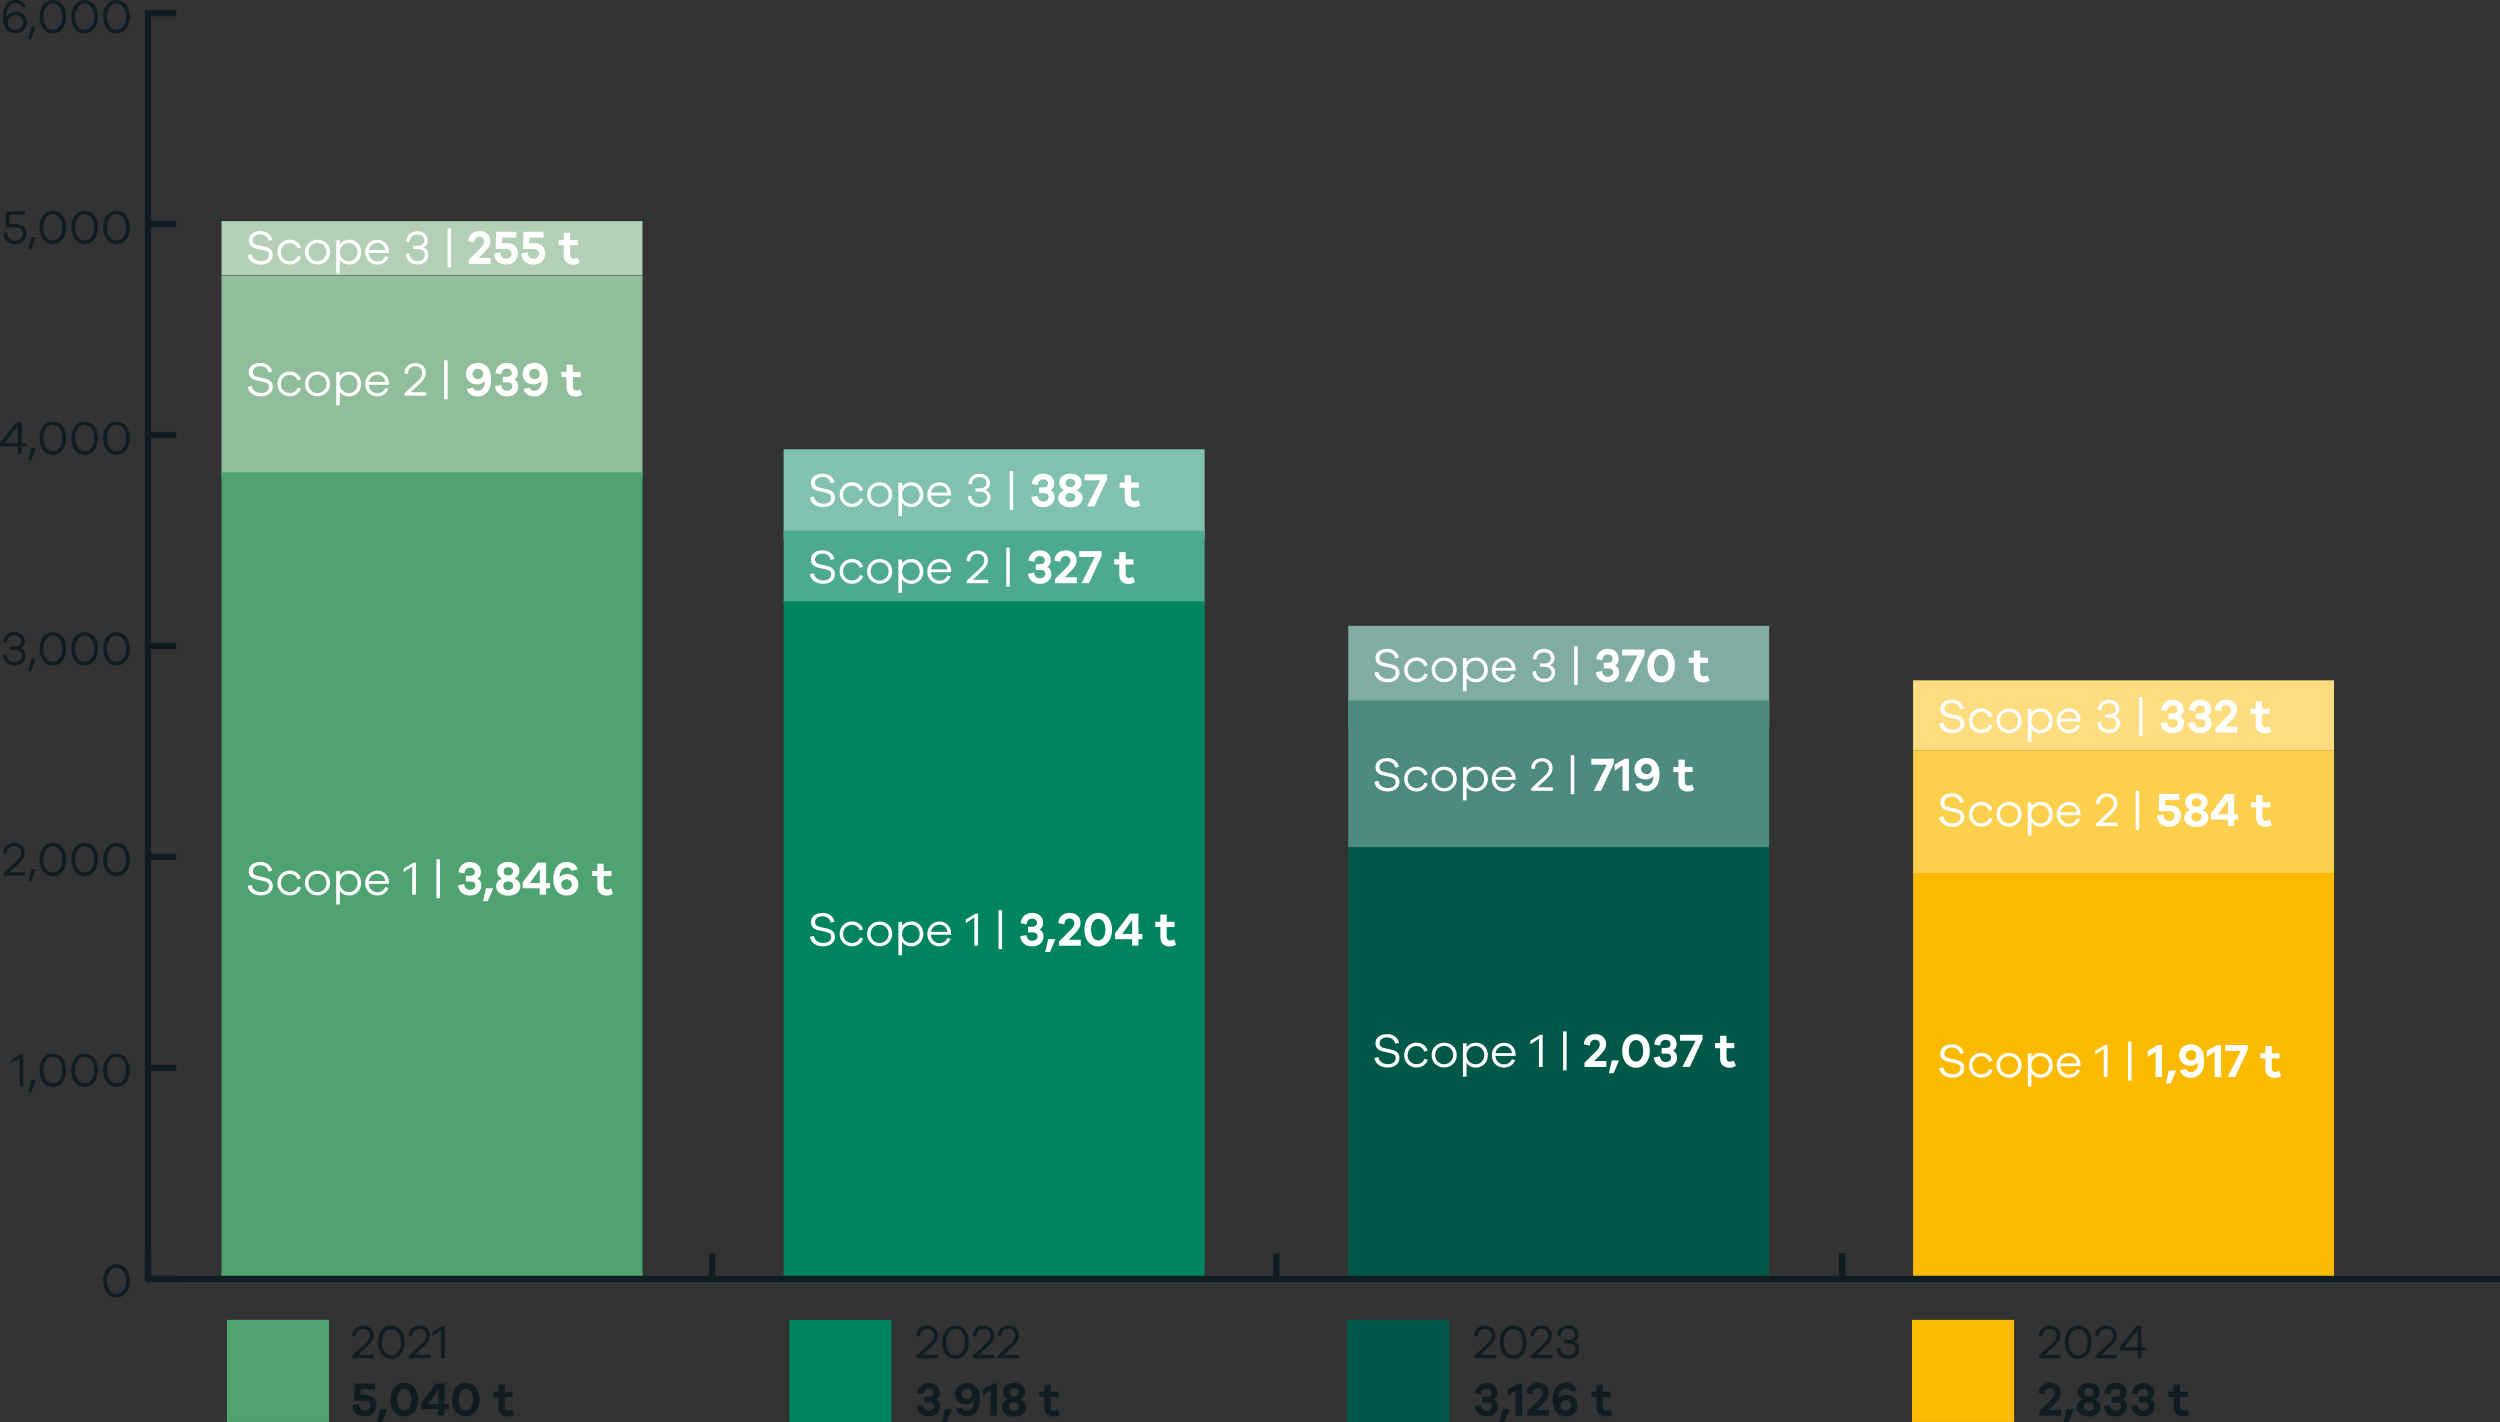
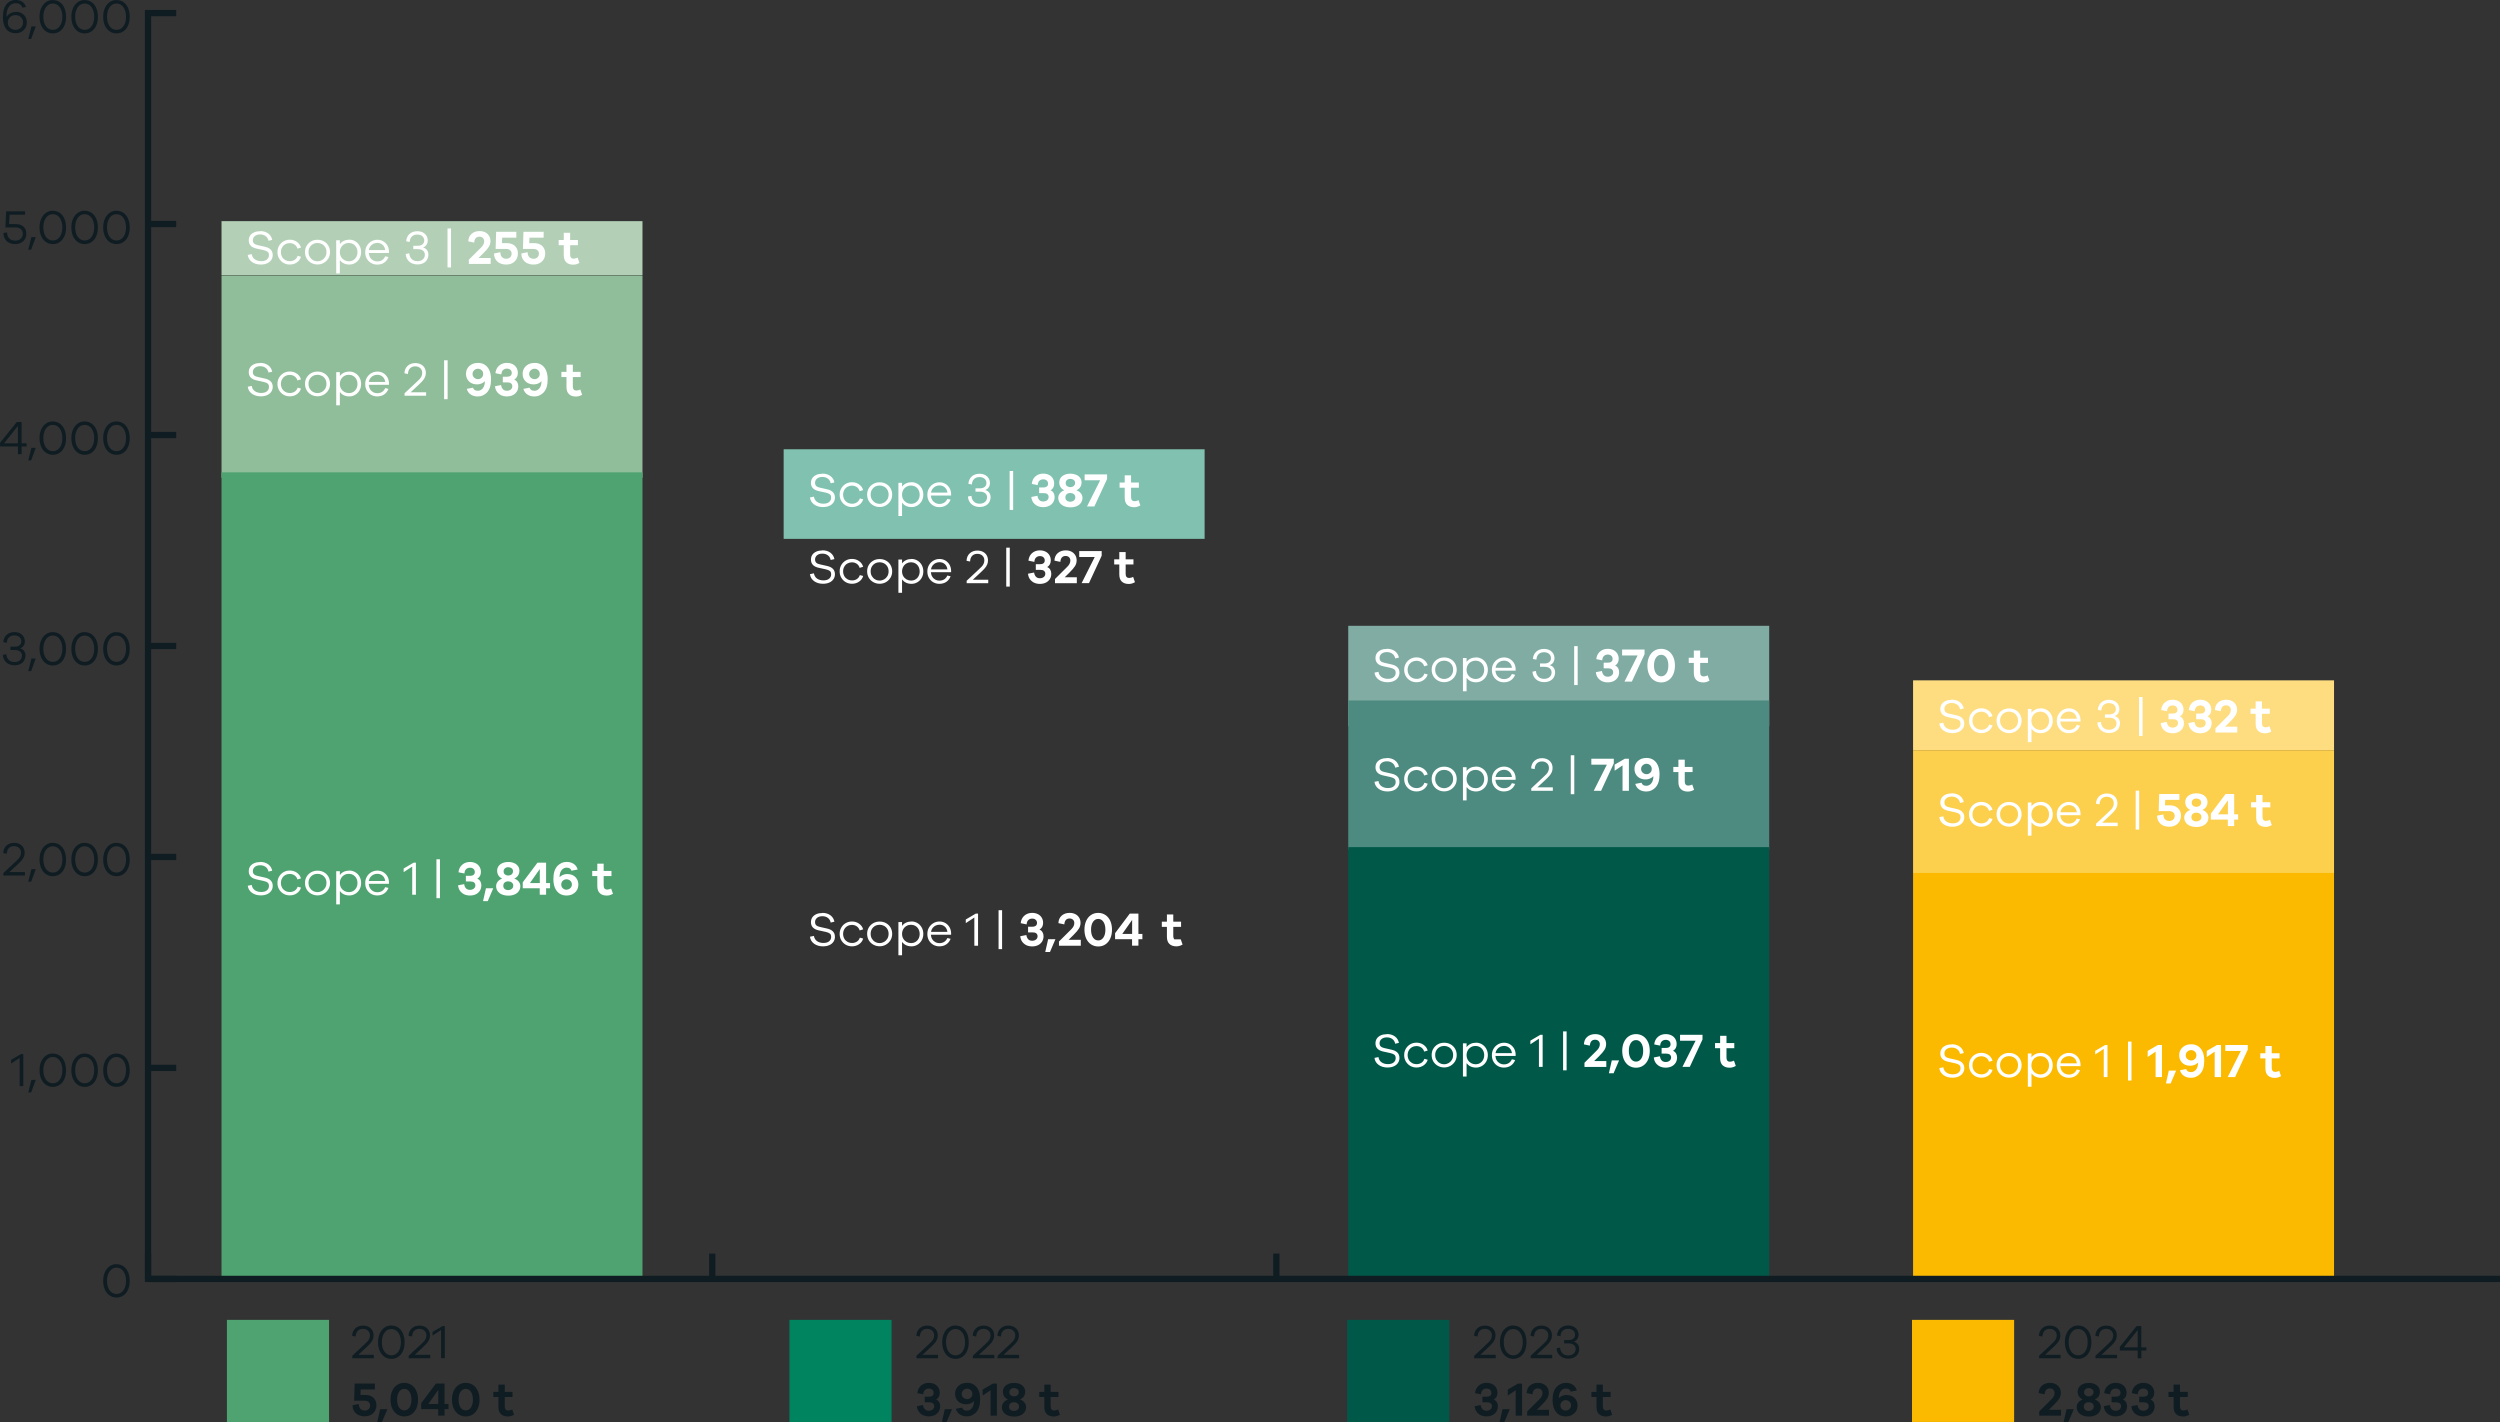
<svg xmlns="http://www.w3.org/2000/svg" id="Ebene_1" data-name="Ebene 1" width="397.37" height="226.03" viewBox="0 0 397.37 226.03">
  <rect x="0" y="0" width="397.37" height="226.03" fill="#333333" stroke="none" />
  <defs>
    <style>
      .cls-1 {
        stroke-linecap: square;
      }

      .cls-1, .cls-2 {
        stroke-miterlimit: 10;
      }

      .cls-1, .cls-2, .cls-3 {
        fill: none;
        stroke: #0f1d23;
      }

      .cls-4 {
        fill: #4ea370;
      }

      .cls-4, .cls-5, .cls-6, .cls-7, .cls-8, .cls-9, .cls-10, .cls-11, .cls-12, .cls-13, .cls-14, .cls-15, .cls-16, .cls-17 {
        stroke-width: 0px;
      }

      .cls-5 {
        fill: #4d8a7f;
      }

      .cls-6 {
        fill: #4da98f;
      }

      .cls-7 {
        fill: #0f1d23;
      }

      .cls-8 {
        fill: #90bd9a;
      }

      .cls-9 {
        fill: #b3d0b7;
      }

      .cls-10 {
        fill: #fddd80;
      }

      .cls-11 {
        fill: #80aca3;
      }

      .cls-12 {
        fill: #80c2af;
      }

      .cls-13 {
        fill: #fff;
      }

      .cls-14 {
        fill: #fccf4d;
      }

      .cls-15 {
        fill: #fbba00;
      }

      .cls-16 {
        fill: #005848;
      }

      .cls-17 {
        fill: #00845f;
      }
    </style>
  </defs>
  <rect class="cls-4" x="36.07" y="209.79" width="16.23" height="16.23" />
  <rect class="cls-9" x="35.21" y="35.15" width="66.91" height="8.58" />
  <rect class="cls-8" x="35.21" y="43.79" width="66.91" height="32.14" />
  <rect class="cls-4" x="35.21" y="75.08" width="66.91" height="128.2" />
  <g>
    <path class="cls-7" d="M81.42,224.02c-.1.06-.21.1-.33.13-.12.03-.22.05-.3.05-.17,0-.31-.05-.41-.16-.1-.11-.15-.27-.15-.49v-1.5h1.24v-.82h-1.24v-1.15h-1.01v1.15h-.81v.82h.81v1.58c0,.51.13.89.4,1.14.26.25.63.38,1.1.38.16,0,.32-.02.47-.06.15-.04.32-.12.52-.22l-.29-.84ZM74.03,224.18c-.35,0-.62-.16-.83-.47-.21-.31-.31-.73-.31-1.24s.1-.93.31-1.24c.21-.31.48-.47.83-.47s.62.16.83.47c.21.31.31.73.31,1.24s-.1.93-.31,1.24c-.21.31-.48.47-.83.47M74.03,219.8c-.43,0-.81.11-1.15.34-.33.22-.59.54-.77.94-.18.4-.27.87-.27,1.39s.09.99.27,1.39.44.72.77.94c.33.22.71.34,1.15.34s.81-.11,1.15-.34c.33-.22.59-.54.77-.94.18-.4.27-.87.27-1.39s-.09-.99-.27-1.39c-.18-.4-.44-.72-.77-.94-.33-.22-.71-.34-1.15-.34M68.09,223.15l1.57-2.23v2.23h-1.57ZM71.29,223.15h-.63v-3.24h-1.37l-2.34,3.12v.95h2.7v1.03h1.01v-1.03h.63v-.84ZM64.26,224.18c-.34,0-.62-.16-.83-.47-.21-.31-.31-.73-.31-1.24s.1-.93.31-1.24c.21-.31.48-.47.83-.47s.62.16.83.47c.21.31.31.73.31,1.24s-.1.93-.31,1.24c-.21.31-.49.47-.83.47M64.26,219.8c-.43,0-.81.11-1.15.34-.33.22-.59.54-.77.94-.18.4-.27.87-.27,1.39s.09.99.27,1.39c.18.4.44.72.77.94.33.22.71.34,1.15.34s.81-.11,1.15-.34c.33-.22.59-.54.77-.94.18-.4.27-.87.27-1.39s-.09-.99-.27-1.39c-.18-.4-.44-.72-.77-.94-.33-.22-.71-.34-1.15-.34M61.58,224.01v-.02h-1.16l-.46,2.04h.75l.86-2.02ZM58.07,221.72h-.78l.04-.87h2.25v-.94h-3.21l-.08,2.73h1.71c.25,0,.45.07.6.21.15.14.23.31.23.53,0,.25-.08.45-.24.6-.16.15-.37.22-.63.22s-.49-.09-.66-.26c-.17-.17-.26-.43-.26-.78l-1,.2c0,.38.09.7.26.96.17.27.4.47.69.6s.61.2.96.2c.38,0,.71-.07.99-.22s.5-.36.66-.63c.15-.27.23-.57.23-.91s-.07-.62-.22-.87c-.14-.25-.35-.44-.61-.57s-.57-.2-.91-.2" />
    <path class="cls-7" d="M70.33,210.78l-1.58.93v.58l1.36-.89v4.48h.59v-5.1h-.37ZM65.93,215.34l1.23-1.14c.3-.28.53-.51.69-.7.16-.19.29-.38.37-.58.09-.2.13-.42.13-.66,0-.3-.07-.57-.21-.81-.14-.24-.34-.42-.59-.55s-.55-.2-.88-.2c-.5,0-.91.15-1.23.45-.31.3-.48.69-.5,1.18l.56.11c.02-.39.13-.69.33-.9.21-.21.48-.32.83-.32.33,0,.6.1.8.29.21.19.31.44.31.75,0,.2-.04.39-.12.55-.08.17-.18.32-.31.45s-.31.32-.56.54l-1.82,1.7v.39h3.43v-.55h-2.47ZM62.21,215.42c-.3,0-.56-.09-.79-.26-.23-.18-.41-.42-.53-.73s-.19-.68-.19-1.09.06-.78.19-1.09.3-.56.53-.74c.23-.18.49-.26.79-.26s.56.09.79.26c.23.18.4.42.53.74s.19.68.19,1.09-.06.77-.19,1.09-.3.56-.53.73c-.23.18-.49.26-.79.26M62.21,210.68c-.42,0-.78.11-1.1.34-.32.22-.57.54-.75.94s-.27.86-.27,1.38.09.98.27,1.39c.18.4.43.71.75.93.32.22.69.33,1.1.33s.78-.11,1.1-.33c.32-.22.57-.53.74-.93.18-.4.26-.86.26-1.39s-.09-.98-.26-1.39c-.18-.4-.42-.71-.74-.93-.32-.22-.69-.33-1.1-.33M56.96,215.34l1.23-1.14c.3-.28.53-.51.69-.7.16-.19.29-.38.37-.58s.13-.42.13-.66c0-.3-.07-.57-.21-.81-.14-.24-.34-.42-.59-.55s-.55-.2-.88-.2c-.5,0-.91.15-1.23.45-.31.3-.48.69-.5,1.18l.56.11c.02-.39.13-.69.33-.9.21-.21.48-.32.83-.32.33,0,.6.1.8.29.21.19.31.44.31.75,0,.2-.04.39-.12.55-.08.17-.18.32-.31.45s-.31.32-.56.54l-1.82,1.7v.39h3.43v-.55h-2.47Z" />
    <path class="cls-13" d="M97.14,141.22c-.1.06-.21.1-.33.13-.12.03-.22.05-.3.05-.17,0-.31-.05-.41-.16s-.15-.27-.15-.49v-1.5h1.24v-.82h-1.24v-1.15h-1.01v1.15h-.81v.82h.81v1.58c0,.51.13.89.4,1.14.26.25.63.38,1.1.38.16,0,.32-.02.47-.06.15-.04.33-.12.52-.22l-.29-.84ZM90.04,141.42c-.22,0-.42-.08-.58-.23-.16-.15-.25-.35-.25-.59s.08-.45.25-.61c.17-.15.36-.23.58-.23s.43.08.6.23c.17.15.26.35.26.59s-.09.44-.26.59c-.17.16-.37.24-.6.24M90.16,138.92c-.23,0-.46.05-.68.14-.22.09-.4.22-.54.37,0-.52.13-.92.39-1.2.09-.1.2-.17.32-.23.12-.06.25-.09.4-.09.21,0,.38.04.5.11.13.08.22.2.28.38l.99-.19c-.11-.39-.31-.68-.62-.89-.31-.21-.68-.32-1.12-.32-.28,0-.55.05-.79.16-.24.1-.45.25-.64.43-.24.25-.42.55-.53.91-.11.36-.16.77-.16,1.25,0,.54.09,1.01.26,1.4.17.39.42.68.73.89.32.2.68.3,1.1.3.36,0,.68-.07.97-.22.28-.15.51-.36.67-.62s.24-.56.24-.89-.07-.62-.22-.87-.35-.46-.62-.6c-.27-.14-.58-.21-.94-.21M84.23,140.36l1.57-2.23v2.23h-1.57ZM87.43,140.36h-.63v-3.24h-1.37l-2.34,3.12v.95h2.7v1.03h1.01v-1.03h.63v-.84ZM80.78,141.48c-.22,0-.41-.06-.56-.18-.15-.12-.22-.29-.22-.51s.07-.4.22-.52c.15-.12.33-.18.55-.18s.41.06.57.18c.16.12.24.29.24.51s-.08.39-.24.51c-.16.12-.35.19-.57.19M80.78,137.84c.21,0,.39.06.54.17.15.11.22.27.22.48s-.08.37-.22.49c-.15.12-.33.18-.54.18s-.38-.06-.52-.17c-.14-.11-.21-.27-.21-.48s.07-.37.21-.49c.14-.12.31-.18.52-.18M81.76,139.64c.26-.11.46-.28.59-.49.14-.22.21-.46.21-.74s-.07-.52-.22-.73c-.15-.21-.35-.38-.62-.49-.27-.12-.57-.18-.93-.18s-.66.06-.93.18c-.27.12-.48.28-.62.49-.15.21-.22.46-.22.73s.07.53.21.75c.14.21.34.38.59.49-.3.11-.54.27-.71.49s-.25.45-.25.72c0,.29.08.55.24.78.16.23.39.41.68.53.29.12.63.19,1.01.19s.72-.06,1.01-.19c.29-.12.51-.3.67-.53.16-.23.24-.49.24-.78,0-.26-.08-.5-.25-.72-.17-.22-.4-.38-.7-.48M78.4,141.21v-.02h-1.16l-.46,2.04h.75l.86-2.02ZM75.87,139.66c.18-.1.32-.24.42-.42.1-.18.15-.4.15-.64,0-.31-.07-.58-.22-.83s-.35-.43-.61-.56c-.26-.13-.56-.2-.9-.2s-.64.07-.91.21c-.26.14-.48.33-.64.58-.16.25-.25.53-.28.85l.94.19c.02-.31.11-.54.27-.69.16-.15.36-.23.61-.23.23,0,.42.06.56.19.14.12.21.29.21.5,0,.19-.06.34-.19.44s-.31.16-.55.16h-.68v.9h.74c.25,0,.44.05.57.16.13.11.2.26.2.45,0,.21-.08.39-.24.52-.16.13-.37.2-.62.2-.27,0-.48-.08-.63-.24s-.25-.38-.29-.67l-.97.19c.03.32.12.6.29.85.17.24.39.43.66.57.28.13.59.2.94.2s.67-.07.94-.2c.27-.13.48-.33.64-.57.15-.25.23-.53.23-.86,0-.24-.06-.46-.17-.64-.11-.19-.27-.32-.48-.41M69.93,136.58h-.56v6.19h.56v-6.19ZM65.74,137.12l-1.58.93v.58l1.36-.89v4.48h.59v-5.1h-.37ZM59.98,138.89c.32,0,.6.1.83.3.23.2.37.48.42.84h-2.61c.04-.24.12-.44.26-.62s.3-.3.49-.39c.19-.09.39-.13.6-.13M61.83,140.25c-.01-.37-.1-.69-.26-.97-.17-.28-.39-.5-.66-.66-.28-.16-.58-.24-.92-.24s-.67.08-.96.25c-.3.17-.53.4-.71.7-.18.3-.27.64-.27,1.04s.09.73.26,1.03c.18.3.41.53.7.69.29.16.61.24.94.24.43,0,.8-.1,1.11-.31.31-.21.54-.5.69-.89l-.52-.12c-.24.54-.67.81-1.28.81-.22,0-.43-.05-.63-.16-.2-.11-.37-.27-.49-.47-.13-.21-.2-.44-.22-.71h3.22v-.21ZM55.43,141.8c-.24,0-.47-.06-.69-.18-.21-.12-.39-.29-.52-.51-.13-.22-.2-.47-.2-.76s.07-.54.2-.77c.13-.22.3-.39.52-.51.21-.12.44-.18.69-.18.26,0,.49.06.7.18.21.12.38.29.5.51.12.22.19.48.19.77s-.06.54-.19.77c-.12.22-.29.39-.5.51-.21.12-.45.18-.7.18M55.51,138.38c-.31,0-.59.06-.85.18-.26.12-.47.29-.64.52v-.61h-.58v5.28h.58v-2.12c.17.22.38.4.64.52.26.12.54.18.85.18.34,0,.65-.08.94-.25.29-.17.52-.4.69-.7.17-.3.26-.64.26-1.03s-.09-.73-.26-1.03c-.17-.3-.4-.53-.69-.7-.29-.17-.6-.25-.94-.25M50.47,141.8c-.26,0-.5-.06-.72-.19-.22-.12-.39-.3-.52-.52-.13-.22-.19-.47-.19-.76s.06-.53.19-.75.3-.39.52-.51c.22-.12.46-.18.72-.18s.49.06.71.18c.22.12.39.29.52.51.13.22.19.47.19.75s-.06.54-.19.76c-.13.22-.3.39-.52.52-.22.12-.45.19-.71.19M50.47,138.39c-.37,0-.71.08-1.01.25-.3.17-.54.4-.72.7-.18.3-.26.63-.26,1.01s.09.71.26,1.01c.18.3.41.53.72.7s.64.26,1.01.26.7-.09,1-.26c.3-.17.54-.41.72-.7.18-.3.27-.64.27-1.01s-.09-.71-.26-1.01c-.18-.3-.41-.53-.72-.7-.3-.17-.64-.25-1.01-.25M46.04,141.78c-.26,0-.49-.06-.7-.18s-.38-.28-.5-.5c-.12-.22-.19-.47-.19-.75s.06-.53.19-.75c.12-.22.29-.39.51-.51.21-.12.45-.18.7-.18.29,0,.55.08.77.23.22.15.38.37.46.65l.56-.17c-.11-.38-.33-.68-.66-.91-.33-.23-.7-.34-1.12-.34-.36,0-.68.08-.98.25-.3.17-.53.4-.71.7-.18.3-.27.64-.27,1.02s.09.73.27,1.03c.18.3.41.53.71.7.3.17.62.25.98.25.42,0,.8-.11,1.13-.34s.55-.53.65-.9l-.53-.14c-.09.27-.24.48-.47.63-.23.14-.48.22-.77.22M41.35,137.02c-.36,0-.68.06-.95.18-.27.12-.49.29-.64.51-.15.22-.22.48-.22.77,0,.69.41,1.12,1.23,1.3l1.15.25c.29.07.51.16.64.27.13.12.19.29.19.53,0,.28-.11.51-.33.69-.22.18-.52.26-.91.26s-.74-.1-1.01-.29-.43-.47-.49-.83l-.63.13c.06.47.28.84.67,1.12.38.27.85.41,1.4.41.38,0,.71-.06,1-.19.28-.12.5-.3.66-.53.16-.23.24-.49.24-.8,0-.7-.43-1.14-1.29-1.32l-1.11-.25c-.25-.05-.45-.14-.57-.26-.13-.12-.19-.29-.19-.51,0-.27.11-.5.32-.67.21-.17.49-.26.84-.26s.64.09.88.27c.24.18.39.43.44.74l.6-.14c-.09-.43-.3-.77-.64-1.02s-.77-.38-1.27-.38" />
    <path class="cls-13" d="M92.24,61.9c-.1.06-.21.1-.33.13-.12.03-.22.05-.3.05-.17,0-.31-.05-.41-.16s-.15-.27-.15-.49v-1.5h1.24v-.82h-1.24v-1.15h-1.01v1.15h-.81v.82h.81v1.58c0,.51.13.89.4,1.14.26.25.63.38,1.1.38.16,0,.32-.02.47-.06.15-.04.33-.12.52-.22l-.29-.84ZM84.97,60.26c-.23,0-.43-.08-.6-.23-.17-.15-.26-.35-.26-.59s.09-.44.26-.59c.17-.16.37-.24.6-.24s.42.08.58.23c.17.15.25.35.25.59s-.08.45-.25.61c-.16.15-.36.23-.58.23M84.95,57.69c-.36,0-.68.07-.97.22-.28.15-.51.36-.67.62-.16.26-.24.56-.24.89s.07.62.22.87.35.46.62.6c.27.14.58.21.94.21.23,0,.46-.05.68-.14.22-.09.4-.22.54-.37,0,.52-.13.92-.39,1.2-.09.1-.2.17-.32.23-.12.06-.25.09-.4.09-.21,0-.38-.04-.5-.11-.13-.08-.22-.2-.28-.38l-.99.19c.11.39.31.68.62.89.31.21.68.32,1.12.32.28,0,.55-.05.79-.16.24-.1.45-.25.64-.43.24-.25.42-.55.53-.91.11-.36.16-.77.16-1.25,0-.54-.09-1.01-.26-1.4-.17-.39-.42-.68-.73-.89-.31-.2-.68-.3-1.1-.3M81.74,60.33c.18-.1.32-.24.42-.42.1-.18.15-.4.15-.64,0-.31-.07-.58-.22-.83s-.35-.43-.61-.56c-.26-.13-.56-.2-.9-.2s-.64.07-.91.21c-.26.14-.48.33-.64.58-.16.25-.25.53-.28.85l.94.19c.02-.31.11-.54.27-.69.16-.15.36-.23.61-.23.23,0,.42.06.56.19.14.12.21.29.21.5,0,.19-.06.34-.19.44-.13.11-.31.16-.55.16h-.68v.9h.74c.25,0,.44.05.57.16.13.11.2.26.2.45,0,.21-.08.39-.24.52-.16.13-.37.2-.62.2-.27,0-.48-.08-.63-.24-.15-.16-.25-.38-.29-.67l-.97.19c.03.32.12.6.29.85.17.24.39.43.66.57.28.13.59.2.94.2s.67-.07.94-.2c.27-.13.48-.33.64-.57s.23-.53.23-.86c0-.24-.06-.46-.17-.64-.11-.19-.27-.32-.48-.41M75.97,60.26c-.23,0-.43-.08-.6-.23-.17-.15-.26-.35-.26-.59s.09-.44.26-.59c.17-.16.37-.24.6-.24s.42.08.58.23c.17.15.25.35.25.59s-.08.45-.25.61c-.16.15-.36.23-.58.23M75.95,57.69c-.36,0-.68.07-.97.22-.28.15-.51.36-.67.62-.16.26-.24.56-.24.89s.07.62.22.87.35.46.62.6c.27.14.58.21.94.21.23,0,.46-.05.68-.14.22-.09.4-.22.54-.37,0,.52-.13.92-.39,1.2-.09.1-.2.17-.32.23-.12.06-.25.09-.4.09-.21,0-.38-.04-.5-.11-.13-.08-.22-.2-.28-.38l-.99.19c.11.39.31.68.62.89.31.21.68.32,1.12.32.28,0,.55-.05.79-.16.24-.1.45-.25.64-.43.24-.25.42-.55.53-.91.11-.36.16-.77.16-1.25,0-.54-.09-1.01-.26-1.4-.17-.39-.42-.68-.73-.89-.31-.2-.68-.3-1.1-.3M71.15,57.26h-.56v6.19h.56v-6.19ZM65.27,62.35l1.23-1.14c.3-.28.53-.51.69-.7.16-.19.29-.38.37-.58.09-.2.13-.42.13-.66,0-.3-.07-.57-.21-.81-.14-.24-.34-.42-.59-.55-.26-.13-.55-.2-.88-.2-.5,0-.91.15-1.23.45-.32.3-.48.69-.5,1.18l.56.11c.02-.39.13-.69.33-.9.21-.21.48-.32.83-.32.33,0,.6.1.8.29.21.19.31.44.31.75,0,.2-.04.39-.12.55-.08.17-.18.32-.31.45-.13.14-.31.32-.56.54l-1.82,1.7v.39h3.43v-.55h-2.47ZM59.98,59.57c.32,0,.6.1.83.3.23.2.37.48.42.84h-2.61c.04-.24.12-.44.26-.62s.3-.3.49-.39c.19-.09.39-.13.6-.13M61.83,60.93c-.01-.37-.1-.69-.26-.97-.17-.28-.39-.5-.66-.66-.28-.16-.58-.24-.92-.24s-.67.08-.96.25c-.3.17-.53.4-.71.7-.18.3-.27.64-.27,1.04s.09.73.26,1.03c.18.3.41.53.7.69.29.16.61.24.94.24.43,0,.8-.1,1.11-.31.31-.21.54-.5.69-.89l-.52-.12c-.24.54-.67.81-1.28.81-.22,0-.43-.05-.63-.16-.2-.11-.37-.27-.49-.47s-.2-.44-.22-.71h3.22v-.21ZM55.43,62.48c-.24,0-.47-.06-.69-.18-.21-.12-.39-.29-.52-.51-.13-.22-.2-.47-.2-.76s.07-.54.2-.77c.13-.22.3-.39.52-.51.21-.12.44-.18.69-.18.26,0,.49.06.7.18.21.12.38.29.5.51.12.22.19.48.19.77s-.06.54-.19.77c-.12.22-.29.39-.5.51-.21.12-.45.18-.7.18M55.51,59.06c-.31,0-.59.06-.85.18-.26.12-.47.29-.64.52v-.61h-.58v5.28h.58v-2.12c.17.22.38.4.64.52.26.12.54.18.85.18.34,0,.65-.08.94-.25.29-.17.52-.4.69-.7.17-.3.26-.64.26-1.03s-.09-.73-.26-1.03c-.17-.3-.4-.53-.69-.7-.29-.17-.6-.25-.94-.25M50.47,62.48c-.26,0-.5-.06-.72-.19-.22-.12-.39-.3-.52-.52-.13-.22-.19-.47-.19-.76s.06-.53.19-.75.3-.39.52-.51c.22-.12.46-.18.72-.18s.49.06.71.18c.22.12.39.29.52.51.13.22.19.47.19.75s-.06.54-.19.76c-.13.22-.3.39-.52.52-.22.12-.45.19-.71.19M50.47,59.06c-.37,0-.71.08-1.01.25s-.54.4-.72.7c-.18.3-.26.63-.26,1.01s.09.71.26,1.01c.18.3.41.53.72.7.3.17.64.26,1.01.26s.7-.09,1-.26c.3-.17.54-.41.72-.7.18-.3.27-.64.27-1.01s-.09-.71-.26-1.01c-.18-.3-.41-.53-.72-.7s-.64-.25-1.01-.25M46.04,62.46c-.26,0-.49-.06-.7-.18s-.38-.28-.5-.5c-.12-.22-.19-.47-.19-.75s.06-.53.19-.75c.12-.22.29-.39.51-.51.21-.12.45-.18.7-.18.29,0,.55.08.77.23.22.15.38.37.46.65l.56-.17c-.11-.38-.33-.68-.66-.91-.33-.23-.7-.34-1.12-.34-.36,0-.68.08-.98.25-.3.17-.53.4-.71.7-.18.3-.27.64-.27,1.02s.09.73.27,1.03c.18.3.41.53.71.7.3.17.62.25.98.25.42,0,.8-.11,1.13-.34s.55-.53.65-.9l-.53-.14c-.09.27-.24.48-.47.63s-.48.22-.77.22M41.35,57.7c-.36,0-.68.06-.95.18-.27.12-.49.29-.64.51-.15.22-.22.48-.22.77,0,.69.41,1.12,1.23,1.3l1.15.25c.29.07.51.16.64.27.13.12.19.29.19.53,0,.28-.11.51-.33.69-.22.18-.52.26-.91.26s-.74-.1-1.01-.29-.43-.47-.49-.83l-.63.13c.06.47.28.84.67,1.12.38.27.85.41,1.4.41.38,0,.71-.06,1-.19.28-.12.5-.3.66-.53.16-.23.24-.49.24-.8,0-.7-.43-1.14-1.29-1.32l-1.11-.25c-.25-.05-.45-.14-.57-.26-.13-.12-.19-.29-.19-.51,0-.27.11-.5.32-.67.21-.17.49-.26.84-.26s.64.09.88.27c.24.18.39.43.44.74l.6-.14c-.09-.43-.3-.77-.64-1.02s-.77-.38-1.27-.38" />
    <path class="cls-13" d="M91.81,40.94c-.1.06-.21.1-.33.13-.12.03-.22.05-.3.05-.17,0-.31-.05-.41-.16s-.15-.27-.15-.49v-1.5h1.24v-.82h-1.24v-1.15h-1.01v1.15h-.81v.82h.81v1.58c0,.51.13.89.4,1.14.26.25.63.38,1.1.38.16,0,.32-.02.47-.06.15-.04.33-.12.52-.22l-.29-.84ZM84.9,38.65h-.78l.04-.87h2.25v-.94h-3.21l-.08,2.73h1.71c.25,0,.45.07.6.21.15.14.23.31.23.53,0,.25-.08.45-.24.6-.16.15-.37.22-.63.22s-.49-.09-.66-.26c-.17-.17-.26-.43-.26-.78l-1,.2c0,.38.09.7.26.96.17.27.4.47.69.6.29.13.61.2.96.2.38,0,.71-.07.99-.22.28-.15.5-.36.66-.63.16-.27.23-.57.23-.91s-.07-.62-.22-.87c-.14-.25-.35-.44-.61-.57-.26-.13-.57-.2-.91-.2M80.56,38.65h-.78l.04-.87h2.25v-.94h-3.21l-.08,2.73h1.71c.25,0,.45.07.6.21.15.14.23.31.23.53,0,.25-.08.45-.24.6-.16.15-.37.22-.63.22s-.49-.09-.66-.26c-.17-.17-.26-.43-.26-.78l-1,.2c0,.38.09.7.26.96.17.27.4.47.69.6.29.13.61.2.96.2.38,0,.71-.07.99-.22.28-.15.5-.36.66-.63.16-.27.23-.57.23-.91s-.07-.62-.22-.87c-.14-.25-.35-.44-.61-.57-.26-.13-.57-.2-.91-.2M76.06,41.01l.78-.77c.4-.4.69-.73.86-1.01.17-.27.26-.58.26-.91,0-.31-.07-.58-.22-.83-.15-.24-.35-.43-.61-.56-.26-.13-.56-.2-.9-.2-.52,0-.95.15-1.28.44-.33.29-.5.69-.52,1.19l.94.2c.05-.62.33-.94.84-.94.22,0,.41.07.54.2.14.13.21.31.21.52,0,.18-.04.35-.12.51-.08.16-.19.31-.34.46-.14.14-.23.23-.26.26l-1.72,1.71v.67h3.47v-.94h-1.93ZM71.69,36.31h-.56v6.19h.56v-6.19ZM67.22,39.34c.24-.08.43-.22.56-.41s.21-.42.21-.69c0-.29-.07-.55-.21-.77s-.33-.4-.58-.53c-.25-.12-.54-.19-.87-.19-.51,0-.92.15-1.24.44-.32.29-.49.68-.53,1.16l.56.11c.02-.38.14-.67.35-.87.22-.21.5-.31.85-.31s.6.09.81.26c.2.18.3.41.3.69,0,.26-.1.47-.29.62s-.45.22-.78.22h-.67v.53h.71c.35,0,.63.08.83.24.2.16.3.38.3.65,0,.3-.11.55-.33.74-.22.19-.51.28-.86.28-.38,0-.69-.11-.91-.34-.23-.22-.36-.53-.38-.91l-.56.11c.02.33.11.62.27.87.16.25.37.44.65.58s.59.21.94.21.64-.06.91-.19c.26-.13.47-.31.61-.55.14-.24.22-.51.22-.82,0-.29-.08-.53-.23-.73-.15-.2-.37-.34-.64-.41M59.98,38.61c.32,0,.6.1.83.3.23.2.37.48.42.84h-2.61c.04-.24.12-.44.26-.62s.3-.3.49-.39c.19-.09.39-.13.6-.13M61.83,39.98c-.01-.37-.1-.69-.26-.97-.17-.28-.39-.5-.66-.66-.28-.16-.58-.24-.92-.24s-.67.08-.96.25c-.3.17-.53.4-.71.7-.18.3-.27.64-.27,1.04s.09.73.26,1.03c.18.3.41.53.7.69.29.16.61.24.94.24.43,0,.8-.1,1.11-.31.31-.21.54-.5.69-.89l-.52-.12c-.24.54-.67.81-1.28.81-.22,0-.43-.05-.63-.16-.2-.11-.37-.27-.49-.47s-.2-.44-.22-.71h3.22v-.21ZM55.43,41.53c-.24,0-.47-.06-.69-.18-.21-.12-.39-.29-.52-.51-.13-.22-.2-.47-.2-.76s.07-.54.2-.77c.13-.22.3-.39.52-.51.21-.12.44-.18.69-.18.26,0,.49.06.7.18.21.12.38.29.5.51.12.22.19.48.19.77s-.06.54-.19.77c-.12.22-.29.39-.5.51-.21.12-.45.18-.7.18M55.51,38.1c-.31,0-.59.06-.85.18-.26.12-.47.29-.64.52v-.61h-.58v5.28h.58v-2.12c.17.22.38.4.64.52.26.12.54.18.85.18.34,0,.65-.08.94-.25.29-.17.52-.4.69-.7.17-.3.26-.64.26-1.03s-.09-.73-.26-1.03c-.17-.3-.4-.53-.69-.7-.29-.17-.6-.25-.94-.25M50.47,41.53c-.26,0-.5-.06-.72-.19-.22-.12-.39-.3-.52-.52-.13-.22-.19-.47-.19-.76s.06-.53.19-.75.3-.39.52-.51c.22-.12.46-.18.72-.18s.49.06.71.18c.22.12.39.29.52.51.13.22.19.47.19.75s-.06.54-.19.76c-.13.22-.3.39-.52.52-.22.12-.45.19-.71.19M50.47,38.11c-.37,0-.71.08-1.01.25s-.54.4-.72.7c-.18.3-.26.63-.26,1.01s.09.71.26,1.01c.18.3.41.53.72.7.3.17.64.26,1.01.26s.7-.09,1-.26c.3-.17.54-.41.72-.7.18-.3.27-.64.27-1.01s-.09-.71-.26-1.01c-.18-.3-.41-.53-.72-.7s-.64-.25-1.01-.25M46.04,41.51c-.26,0-.49-.06-.7-.18s-.38-.28-.5-.5c-.12-.22-.19-.47-.19-.75s.06-.53.19-.75c.12-.22.29-.39.51-.51.21-.12.45-.18.7-.18.29,0,.55.08.77.23.22.15.38.37.46.65l.56-.17c-.11-.38-.33-.68-.66-.91-.33-.23-.7-.34-1.12-.34-.36,0-.68.08-.98.25-.3.17-.53.4-.71.7-.18.3-.27.64-.27,1.02s.09.73.27,1.03c.18.3.41.53.71.7.3.17.62.25.98.25.42,0,.8-.11,1.13-.34s.55-.53.65-.9l-.53-.14c-.09.27-.24.48-.47.63s-.48.22-.77.22M41.35,36.75c-.36,0-.68.06-.95.18-.27.12-.49.29-.64.51-.15.22-.22.48-.22.77,0,.69.41,1.12,1.23,1.3l1.15.25c.29.07.51.16.64.27.13.12.19.29.19.53,0,.28-.11.51-.33.69-.22.18-.52.26-.91.26s-.74-.1-1.01-.29-.43-.47-.49-.83l-.63.13c.06.47.28.84.67,1.12.38.27.85.41,1.4.41.38,0,.71-.06,1-.19.28-.12.5-.3.66-.53.16-.23.24-.49.24-.8,0-.7-.43-1.14-1.29-1.32l-1.11-.25c-.25-.05-.45-.14-.57-.26-.13-.12-.19-.29-.19-.51,0-.27.11-.5.32-.67.21-.17.49-.26.84-.26s.64.09.88.27c.24.18.39.43.44.74l.6-.14c-.09-.43-.3-.77-.64-1.02s-.77-.38-1.27-.38" />
  </g>
  <rect class="cls-11" x="214.3" y="99.47" width="66.91" height="15.97" />
  <rect class="cls-5" x="214.3" y="111.34" width="66.91" height="23.7" />
  <rect class="cls-16" x="214.3" y="134.65" width="66.91" height="68.31" />
  <rect class="cls-16" x="214.13" y="209.79" width="16.23" height="16.23" />
  <g>
    <path class="cls-7" d="M255.96,224.02c-.1.06-.21.1-.33.13-.12.03-.22.05-.3.05-.17,0-.31-.05-.41-.16-.1-.11-.15-.27-.15-.49v-1.5h1.24v-.82h-1.24v-1.15h-1.01v1.15h-.81v.82h.81v1.58c0,.51.13.89.4,1.14.26.25.63.38,1.1.38.16,0,.32-.02.47-.06.15-.04.33-.12.52-.22l-.29-.84ZM248.86,224.21c-.22,0-.42-.08-.58-.23-.17-.15-.25-.35-.25-.59s.08-.45.25-.61c.17-.15.36-.23.58-.23s.43.08.6.23.26.35.26.59-.09.44-.26.59-.37.24-.6.24M248.98,221.72c-.23,0-.46.05-.68.14s-.4.22-.54.37c0-.52.13-.92.39-1.2.09-.1.2-.17.32-.23.12-.06.25-.09.4-.09.21,0,.38.04.5.11.13.08.22.2.28.38l.99-.19c-.11-.39-.31-.68-.62-.89-.31-.21-.68-.32-1.12-.32-.28,0-.55.05-.79.16-.24.1-.45.25-.64.43-.24.25-.42.55-.53.91-.11.36-.16.77-.16,1.25,0,.54.09,1.01.26,1.4.17.39.42.68.73.89.31.2.68.3,1.1.3.36,0,.68-.07.97-.22.28-.15.51-.36.67-.62.16-.26.24-.56.24-.89s-.07-.62-.22-.87c-.14-.26-.35-.46-.62-.6-.27-.14-.58-.21-.94-.21M244.28,224.08l.78-.77c.4-.4.69-.73.86-1.01s.26-.58.26-.91c0-.31-.07-.58-.22-.83-.15-.24-.35-.43-.61-.56-.26-.13-.56-.2-.9-.2-.52,0-.95.15-1.28.44s-.5.69-.52,1.19l.94.2c.05-.62.33-.94.84-.94.22,0,.41.07.54.2.14.13.21.31.21.52,0,.18-.04.35-.12.51-.08.16-.19.31-.34.46-.14.14-.23.23-.26.26l-1.72,1.71v.67h3.47v-.94h-1.93ZM241.28,219.92l-1.62.94v.97l1.26-.85v4.04h1.01v-5.1h-.64ZM239.98,224.01v-.02h-1.16l-.46,2.04h.75l.86-2.02ZM237.45,222.45c.18-.1.32-.24.42-.42.1-.18.15-.4.15-.64,0-.31-.07-.58-.22-.83-.14-.24-.35-.43-.61-.56-.26-.13-.56-.2-.9-.2s-.64.07-.91.21c-.26.14-.48.33-.64.58-.16.25-.25.53-.28.85l.94.19c.02-.31.11-.54.27-.69.16-.15.36-.23.61-.23.23,0,.42.06.56.19.14.12.21.29.21.5,0,.19-.06.34-.19.44-.13.11-.31.16-.55.16h-.68v.9h.74c.25,0,.44.05.57.16.13.11.2.26.2.45,0,.21-.08.39-.24.52-.16.13-.37.2-.62.2-.27,0-.48-.08-.63-.24-.15-.16-.25-.38-.29-.67l-.97.19c.03.32.12.6.29.85s.39.43.66.57c.28.13.59.2.94.2s.67-.07.94-.2c.27-.13.48-.33.64-.57.15-.25.23-.53.23-.86,0-.24-.06-.46-.17-.64s-.27-.32-.48-.41" />
    <path class="cls-7" d="M250.14,213.27c.24-.08.43-.22.56-.41.14-.19.21-.42.21-.69,0-.29-.07-.55-.21-.77-.14-.23-.33-.4-.58-.53-.25-.12-.54-.19-.87-.19-.51,0-.92.15-1.24.44-.32.29-.49.68-.53,1.16l.56.11c.02-.38.14-.67.35-.87.22-.21.5-.31.85-.31s.6.09.81.26c.2.18.3.41.3.69,0,.26-.1.47-.29.62s-.45.22-.78.22h-.67v.53h.71c.35,0,.63.08.83.24.2.16.3.38.3.65,0,.3-.11.55-.33.74-.22.19-.51.28-.86.28-.38,0-.69-.11-.91-.34-.23-.22-.36-.53-.38-.91l-.56.11c.02.33.11.62.27.87.16.25.37.44.65.58.27.14.59.21.94.21s.64-.06.91-.19c.26-.13.47-.31.61-.55s.22-.51.22-.82c0-.29-.08-.53-.23-.73-.15-.2-.37-.34-.64-.41M244.26,215.34l1.23-1.14c.3-.28.53-.51.69-.7.16-.19.29-.38.37-.58.09-.2.13-.42.13-.66,0-.3-.07-.57-.21-.81-.14-.24-.34-.42-.59-.55-.26-.13-.55-.2-.88-.2-.5,0-.91.15-1.23.45-.31.3-.48.69-.5,1.18l.56.11c.02-.39.13-.69.33-.9.21-.21.48-.32.83-.32.33,0,.6.1.8.29.21.19.31.44.31.75,0,.2-.04.39-.12.55-.08.17-.18.32-.31.45-.13.14-.31.32-.56.54l-1.82,1.7v.39h3.43v-.55h-2.47ZM240.53,215.42c-.3,0-.56-.09-.79-.26-.23-.18-.41-.42-.53-.73s-.19-.68-.19-1.09.06-.78.19-1.09.3-.56.53-.74c.23-.18.49-.26.79-.26s.56.09.79.26c.23.18.4.42.53.74.12.32.19.68.19,1.09s-.06.77-.19,1.09c-.12.31-.3.56-.53.73-.23.18-.49.26-.79.26M240.53,210.68c-.42,0-.78.11-1.1.34-.32.22-.57.54-.75.94s-.27.86-.27,1.38.09.98.27,1.39c.18.4.43.71.75.93.32.22.69.33,1.1.33s.78-.11,1.1-.33c.32-.22.57-.53.74-.93.18-.4.26-.86.26-1.39s-.09-.98-.26-1.39-.42-.71-.74-.93c-.32-.22-.69-.33-1.1-.33M235.29,215.34l1.23-1.14c.3-.28.53-.51.69-.7.16-.19.29-.38.37-.58.09-.2.13-.42.13-.66,0-.3-.07-.57-.21-.81-.14-.24-.34-.42-.59-.55s-.55-.2-.88-.2c-.5,0-.91.15-1.23.45-.31.3-.48.69-.5,1.18l.56.11c.02-.39.13-.69.33-.9.21-.21.48-.32.83-.32.33,0,.6.1.8.29.21.19.31.44.31.75,0,.2-.04.39-.12.55-.08.17-.18.32-.31.45-.13.14-.31.32-.56.54l-1.82,1.7v.39h3.43v-.55h-2.47Z" />
    <path class="cls-13" d="M271.43,107.34c-.1.06-.21.1-.33.13-.12.03-.22.05-.3.05-.17,0-.31-.05-.41-.16s-.15-.27-.15-.49v-1.5h1.24v-.82h-1.24v-1.15h-1.01v1.15h-.81v.82h.81v1.58c0,.51.13.89.4,1.14.26.25.63.38,1.1.38.16,0,.32-.02.47-.06.15-.04.33-.12.52-.22l-.29-.84ZM264.04,107.5c-.34,0-.62-.16-.83-.47-.21-.31-.31-.73-.31-1.24s.1-.93.31-1.24c.21-.31.48-.47.83-.47s.62.16.83.47c.21.31.31.73.31,1.24s-.1.93-.31,1.24c-.21.31-.48.47-.83.47M264.04,103.13c-.43,0-.81.11-1.15.34-.33.22-.59.54-.77.94-.18.4-.27.87-.27,1.39s.09.99.27,1.39c.18.4.44.72.77.94.33.22.71.34,1.15.34s.81-.11,1.15-.34c.33-.22.59-.54.77-.94.18-.4.27-.87.27-1.39s-.09-.99-.27-1.39-.44-.72-.77-.94c-.33-.22-.71-.34-1.15-.34M261.39,103.24h-3.56v.94h2.47l-2.09,4.16h1.17l2.02-4.36v-.74ZM256.72,105.78c.18-.1.32-.24.42-.42.1-.18.15-.4.15-.64,0-.31-.07-.58-.22-.83-.15-.24-.35-.43-.61-.56-.26-.13-.56-.2-.9-.2s-.64.07-.91.21c-.26.14-.48.33-.64.58-.16.25-.25.53-.28.85l.94.19c.02-.31.11-.54.27-.69.16-.15.36-.23.61-.23.23,0,.42.06.56.19.14.12.21.29.21.5,0,.19-.06.34-.19.44-.13.11-.31.16-.55.16h-.68v.9h.74c.25,0,.44.05.57.16.13.11.2.26.2.45,0,.21-.08.39-.24.52-.16.13-.37.2-.62.2-.27,0-.48-.08-.63-.24-.15-.16-.25-.38-.29-.67l-.97.19c.03.32.12.6.29.85.16.24.39.43.66.57.28.13.59.2.94.2s.67-.07.94-.2c.27-.13.48-.33.64-.57.15-.25.23-.53.23-.86,0-.24-.06-.46-.17-.64-.11-.19-.27-.32-.48-.41M250.77,102.7h-.56v6.19h.56v-6.19ZM246.31,105.73c.24-.08.43-.22.56-.41s.21-.42.21-.69c0-.29-.07-.55-.21-.77s-.33-.4-.58-.53c-.25-.12-.54-.19-.87-.19-.51,0-.92.15-1.24.44-.32.29-.49.68-.53,1.16l.56.11c.02-.38.14-.67.35-.87.22-.21.5-.31.85-.31s.6.09.81.26c.2.18.3.41.3.69,0,.26-.1.47-.29.62s-.45.22-.78.22h-.67v.53h.71c.35,0,.63.08.83.24.2.16.3.38.3.65,0,.3-.11.55-.33.74s-.51.28-.86.28c-.38,0-.69-.11-.91-.34-.23-.22-.36-.53-.38-.91l-.56.11c.02.33.11.62.27.87.16.25.37.44.65.58.27.14.59.21.94.21s.64-.06.91-.19c.26-.13.47-.31.61-.55s.22-.51.22-.82c0-.29-.08-.53-.23-.73-.15-.2-.37-.34-.64-.41M239.07,105.01c.32,0,.6.1.83.3.23.2.37.48.42.84h-2.61c.04-.24.12-.44.26-.62s.3-.3.49-.39c.19-.09.39-.13.6-.13M240.91,106.37c-.01-.37-.1-.69-.26-.97-.17-.28-.39-.5-.66-.66-.28-.16-.58-.24-.92-.24s-.67.08-.96.25c-.3.17-.53.4-.71.7-.18.3-.27.64-.27,1.04s.09.73.26,1.03c.18.3.41.53.7.69.29.16.61.24.94.24.43,0,.8-.1,1.11-.31.31-.21.54-.5.69-.89l-.52-.12c-.24.54-.67.81-1.28.81-.22,0-.43-.05-.63-.16-.2-.11-.37-.27-.49-.47-.13-.21-.2-.44-.22-.71h3.22v-.21ZM234.52,107.92c-.24,0-.47-.06-.69-.18-.21-.12-.39-.29-.52-.51-.13-.22-.2-.47-.2-.76s.07-.54.2-.77c.13-.22.3-.39.52-.51s.44-.18.69-.18c.26,0,.49.06.7.18.21.12.38.29.5.51.12.22.19.48.19.77s-.06.54-.19.77c-.12.22-.29.39-.5.51-.21.12-.45.18-.7.18M234.6,104.5c-.31,0-.59.06-.85.18-.26.12-.47.29-.64.52v-.61h-.58v5.28h.58v-2.12c.17.22.38.4.64.52s.54.18.85.18c.34,0,.65-.08.94-.25.29-.17.52-.4.69-.7.17-.3.26-.64.26-1.03s-.09-.73-.26-1.03c-.17-.3-.4-.53-.69-.7-.29-.17-.6-.25-.94-.25M229.55,107.92c-.26,0-.5-.06-.72-.19-.22-.12-.39-.3-.52-.52-.13-.22-.19-.47-.19-.76s.06-.53.19-.75.3-.39.52-.51c.22-.12.46-.18.72-.18s.49.06.71.18c.22.12.39.29.52.51.13.22.19.47.19.75s-.06.54-.19.76c-.13.22-.3.39-.52.52-.22.12-.45.19-.71.19M229.55,104.5c-.37,0-.71.08-1.01.25-.3.17-.54.4-.72.7-.18.3-.26.63-.26,1.01s.09.71.26,1.01c.18.3.41.53.72.7.3.17.64.26,1.01.26s.7-.09,1-.26c.3-.17.54-.41.72-.7.18-.3.27-.64.27-1.01s-.09-.71-.26-1.01c-.18-.3-.41-.53-.72-.7s-.64-.25-1.01-.25M225.13,107.9c-.26,0-.49-.06-.7-.18-.21-.12-.38-.28-.5-.5-.12-.22-.19-.47-.19-.75s.06-.53.19-.75c.12-.22.29-.39.51-.51s.45-.18.7-.18c.29,0,.55.08.77.23s.38.37.46.65l.56-.17c-.11-.38-.33-.68-.66-.91-.33-.23-.7-.34-1.12-.34-.36,0-.68.08-.98.25-.3.17-.53.4-.71.7-.18.3-.27.64-.27,1.02s.09.73.27,1.03.41.53.71.7c.3.17.62.25.98.25.42,0,.8-.11,1.13-.34.33-.23.55-.53.65-.9l-.53-.14c-.09.27-.24.48-.47.63s-.48.22-.77.22M220.44,103.14c-.36,0-.68.06-.95.18-.27.12-.49.29-.64.51-.15.22-.22.48-.22.77,0,.69.41,1.12,1.23,1.3l1.15.25c.29.07.51.16.64.27.13.12.19.29.19.53,0,.28-.11.51-.33.69-.22.18-.52.26-.91.26s-.74-.1-1.01-.29-.43-.47-.49-.83l-.63.13c.06.47.28.84.67,1.12.38.27.85.41,1.4.41.38,0,.71-.06,1-.19.28-.12.5-.3.66-.53s.24-.49.24-.8c0-.7-.43-1.14-1.29-1.32l-1.11-.25c-.25-.05-.45-.14-.57-.26-.13-.12-.19-.29-.19-.51,0-.27.11-.5.32-.67.21-.17.49-.26.84-.26s.64.09.88.27c.24.18.39.43.44.74l.6-.14c-.09-.43-.3-.77-.64-1.02-.34-.25-.77-.38-1.27-.38" />
    <path class="cls-13" d="M275.61,168.58c-.1.06-.21.1-.33.13-.12.03-.22.05-.3.05-.17,0-.31-.05-.41-.16s-.15-.27-.15-.49v-1.5h1.24v-.82h-1.24v-1.15h-1.01v1.15h-.81v.82h.81v1.58c0,.51.13.89.4,1.14s.63.38,1.1.38c.16,0,.32-.02.47-.06.15-.04.33-.12.52-.22l-.29-.84ZM270.6,164.48h-3.56v.94h2.47l-2.09,4.16h1.17l2.02-4.36v-.74ZM265.93,167.02c.18-.1.32-.24.42-.42.1-.18.15-.4.15-.64,0-.31-.07-.58-.22-.83s-.35-.43-.61-.56c-.26-.13-.56-.2-.9-.2s-.64.07-.91.21c-.26.14-.48.33-.64.58-.16.25-.25.53-.28.85l.94.19c.02-.31.11-.54.27-.69.16-.15.36-.23.61-.23.23,0,.42.06.56.19.14.12.21.29.21.5,0,.19-.06.34-.19.44-.13.11-.31.16-.55.16h-.68v.9h.74c.25,0,.44.05.57.16.13.11.2.26.2.45,0,.21-.08.39-.24.52-.16.13-.37.2-.62.2-.27,0-.48-.08-.63-.24-.15-.16-.25-.38-.29-.67l-.97.19c.03.32.12.6.29.85.17.24.39.43.66.57.28.13.59.2.94.2s.67-.07.94-.2c.27-.13.48-.33.64-.57.15-.25.23-.53.23-.86,0-.24-.06-.46-.17-.64-.11-.19-.27-.32-.48-.41M260.04,168.74c-.34,0-.62-.16-.83-.47-.21-.31-.31-.73-.31-1.24s.1-.93.31-1.24c.21-.31.48-.47.83-.47s.62.16.83.47c.21.31.31.73.31,1.24s-.1.93-.31,1.24c-.21.31-.48.47-.83.47M260.04,164.37c-.43,0-.81.11-1.15.34-.33.22-.59.54-.77.94-.18.4-.27.87-.27,1.39s.09.99.27,1.39c.18.4.44.72.77.94.33.22.71.34,1.15.34s.81-.11,1.15-.34c.33-.22.59-.54.77-.94.18-.4.27-.87.27-1.39s-.09-.99-.27-1.39c-.18-.4-.44-.72-.77-.94-.33-.22-.71-.34-1.15-.34M257.35,168.57v-.02h-1.16l-.46,2.04h.75l.86-2.02ZM253.39,168.65l.78-.77c.4-.4.69-.73.86-1.01.17-.27.26-.58.26-.91,0-.31-.07-.58-.22-.83-.15-.24-.35-.43-.61-.56-.26-.13-.56-.2-.9-.2-.52,0-.95.15-1.28.44s-.5.69-.52,1.19l.94.2c.05-.62.33-.94.84-.94.22,0,.41.07.54.2.14.13.21.31.21.52,0,.18-.04.35-.12.51-.08.16-.19.31-.34.46-.14.14-.23.23-.26.26l-1.72,1.71v.67h3.47v-.94h-1.93ZM249.01,163.94h-.56v6.19h.56v-6.19ZM244.83,164.48l-1.58.93v.58l1.36-.89v4.48h.59v-5.1h-.37ZM239.07,166.25c.32,0,.6.1.83.3.23.2.37.48.42.84h-2.61c.04-.24.12-.44.26-.62s.3-.3.49-.39c.19-.09.39-.13.6-.13M240.91,167.61c-.01-.37-.1-.69-.26-.97-.17-.28-.39-.5-.66-.66-.28-.16-.58-.24-.92-.24s-.67.08-.96.25c-.3.17-.53.4-.71.7-.18.3-.27.64-.27,1.04s.09.73.26,1.03c.18.3.41.53.7.69.29.16.61.24.94.24.43,0,.8-.1,1.11-.31s.54-.5.69-.89l-.52-.12c-.24.54-.67.81-1.28.81-.22,0-.43-.05-.63-.16-.2-.11-.37-.27-.49-.47-.13-.21-.2-.44-.22-.71h3.22v-.21ZM234.52,169.16c-.24,0-.47-.06-.69-.18-.21-.12-.39-.29-.52-.51-.13-.22-.2-.47-.2-.76s.07-.54.2-.77c.13-.22.3-.39.52-.51.21-.12.44-.18.69-.18.26,0,.49.06.7.18.21.12.38.29.5.51.12.22.19.48.19.77s-.06.54-.19.77c-.12.22-.29.39-.5.51-.21.12-.45.18-.7.18M234.6,165.74c-.31,0-.59.06-.85.18-.26.12-.47.29-.64.52v-.61h-.58v5.28h.58v-2.12c.17.22.38.4.64.52.26.12.54.18.85.18.34,0,.65-.08.94-.25.29-.17.52-.4.69-.7.17-.3.26-.64.26-1.03s-.09-.73-.26-1.03c-.17-.3-.4-.53-.69-.7-.29-.17-.6-.25-.94-.25M229.55,169.16c-.26,0-.5-.06-.72-.19-.22-.12-.39-.3-.52-.52-.13-.22-.19-.47-.19-.76s.06-.53.19-.75.3-.39.52-.51c.22-.12.46-.18.72-.18s.49.06.71.18c.22.12.39.29.52.51.13.22.19.47.19.75s-.06.54-.19.76c-.13.22-.3.39-.52.52-.22.12-.45.19-.71.19M229.55,165.74c-.37,0-.71.08-1.01.25-.3.17-.54.4-.72.7-.18.3-.26.63-.26,1.01s.09.71.26,1.01c.18.3.41.53.72.7.3.17.64.26,1.01.26s.7-.09,1-.26c.3-.17.54-.41.72-.7.18-.3.27-.64.27-1.01s-.09-.71-.26-1.01c-.18-.3-.41-.53-.72-.7-.3-.17-.64-.25-1.01-.25M225.13,169.14c-.26,0-.49-.06-.7-.18-.21-.12-.38-.28-.5-.5-.12-.22-.19-.47-.19-.75s.06-.53.19-.75c.12-.22.29-.39.51-.51.21-.12.45-.18.7-.18.29,0,.55.08.77.23.22.15.38.37.46.65l.56-.17c-.11-.38-.33-.68-.66-.91-.33-.23-.7-.34-1.12-.34-.36,0-.68.08-.98.25-.3.17-.53.4-.71.7-.18.3-.27.64-.27,1.02s.09.73.27,1.03.41.53.71.7c.3.17.62.25.98.25.42,0,.8-.11,1.13-.34.33-.23.55-.53.65-.9l-.53-.14c-.09.27-.24.48-.47.63-.23.14-.48.22-.77.22M220.44,164.38c-.36,0-.68.06-.95.18-.27.12-.49.29-.64.51-.15.22-.22.48-.22.77,0,.69.41,1.12,1.23,1.3l1.15.25c.29.07.51.16.64.27.13.12.19.29.19.53,0,.28-.11.51-.33.69-.22.18-.52.26-.91.26s-.74-.1-1.01-.29-.43-.47-.49-.83l-.63.13c.06.47.28.84.67,1.12.38.27.85.41,1.4.41.38,0,.71-.06,1-.19.28-.12.5-.3.66-.53.16-.23.24-.49.24-.8,0-.7-.43-1.14-1.29-1.32l-1.11-.25c-.25-.05-.45-.14-.57-.26-.13-.12-.19-.29-.19-.51,0-.27.11-.5.32-.67s.49-.26.84-.26.64.09.88.27c.24.18.39.43.44.74l.6-.14c-.09-.43-.3-.77-.64-1.02-.34-.25-.77-.38-1.27-.38" />
    <path class="cls-13" d="M268.98,124.69c-.1.06-.21.1-.33.13-.12.03-.22.05-.3.05-.17,0-.31-.05-.41-.16s-.15-.27-.15-.49v-1.5h1.24v-.82h-1.24v-1.15h-1.01v1.15h-.81v.82h.81v1.58c0,.51.13.89.4,1.14.26.25.63.38,1.1.38.16,0,.32-.02.47-.06.15-.04.33-.12.52-.22l-.29-.84ZM261.71,123.05c-.23,0-.43-.08-.6-.23-.17-.15-.26-.35-.26-.59s.09-.44.26-.59c.17-.16.37-.24.6-.24s.42.08.58.23c.17.15.25.35.25.59s-.08.45-.25.61c-.16.15-.36.23-.58.23M261.68,120.48c-.36,0-.68.07-.97.22-.28.15-.51.36-.67.62-.16.26-.24.56-.24.89s.07.62.22.87c.14.26.35.46.62.6.27.14.58.21.94.21.23,0,.46-.05.68-.14.22-.09.4-.22.54-.37,0,.52-.13.92-.39,1.2-.09.1-.2.17-.32.23s-.25.09-.4.09c-.21,0-.38-.04-.5-.11-.13-.08-.22-.2-.28-.38l-.99.19c.11.39.31.68.62.89.31.21.68.32,1.12.32.28,0,.55-.05.79-.16.24-.1.45-.25.64-.43.24-.25.42-.55.53-.91.11-.36.16-.77.16-1.25,0-.54-.09-1.01-.26-1.4-.17-.39-.42-.68-.73-.89-.31-.2-.68-.3-1.1-.3M258.26,120.6l-1.62.94v.97l1.26-.85v4.04h1.01v-5.1h-.64ZM256.5,120.6h-3.56v.94h2.47l-2.09,4.16h1.17l2.02-4.36v-.74ZM250.23,120.05h-.56v6.19h.56v-6.19ZM244.36,125.15l1.23-1.14c.3-.28.53-.51.69-.7.16-.19.29-.38.37-.58.09-.2.13-.42.13-.66,0-.3-.07-.57-.21-.81-.14-.24-.34-.42-.59-.55-.26-.13-.55-.2-.88-.2-.5,0-.91.15-1.23.45-.32.3-.48.69-.5,1.18l.56.11c.02-.39.13-.69.33-.9.21-.21.48-.32.83-.32.33,0,.6.1.8.29.21.19.31.44.31.75,0,.2-.04.39-.12.55-.08.17-.18.32-.31.45-.13.14-.31.32-.56.54l-1.82,1.7v.39h3.43v-.55h-2.47ZM239.07,122.36c.32,0,.6.1.83.3.23.2.37.48.42.84h-2.61c.04-.24.12-.44.26-.62s.3-.3.49-.39c.19-.09.39-.13.6-.13M240.91,123.72c-.01-.37-.1-.69-.26-.97-.17-.28-.39-.5-.66-.66-.28-.16-.58-.24-.92-.24s-.67.08-.96.25c-.3.17-.53.4-.71.7-.18.3-.27.64-.27,1.04s.09.73.26,1.03c.18.3.41.53.7.69.29.16.61.24.94.24.43,0,.8-.1,1.11-.31.31-.21.54-.5.69-.89l-.52-.12c-.24.54-.67.81-1.28.81-.22,0-.43-.05-.63-.16-.2-.11-.37-.27-.49-.47-.13-.21-.2-.44-.22-.71h3.22v-.21ZM234.52,125.28c-.24,0-.47-.06-.69-.18-.21-.12-.39-.29-.52-.51-.13-.22-.2-.47-.2-.76s.07-.54.2-.77c.13-.22.3-.39.52-.51s.44-.18.69-.18c.26,0,.49.06.7.18.21.12.38.29.5.51.12.22.19.48.19.77s-.06.54-.19.77c-.12.22-.29.39-.5.51-.21.12-.45.18-.7.18M234.6,121.85c-.31,0-.59.06-.85.18-.26.12-.47.29-.64.52v-.61h-.58v5.28h.58v-2.12c.17.22.38.4.64.52s.54.18.85.18c.34,0,.65-.08.94-.25.29-.17.52-.4.69-.7.17-.3.26-.64.26-1.03s-.09-.73-.26-1.03c-.17-.3-.4-.53-.69-.7-.29-.17-.6-.25-.94-.25M229.55,125.28c-.26,0-.5-.06-.72-.19-.22-.12-.39-.3-.52-.52-.13-.22-.19-.47-.19-.76s.06-.53.19-.75.3-.39.52-.51c.22-.12.46-.18.72-.18s.49.06.71.18c.22.12.39.29.52.51.13.22.19.47.19.75s-.06.54-.19.76c-.13.22-.3.39-.52.52-.22.12-.45.19-.71.19M229.55,121.86c-.37,0-.71.08-1.01.25-.3.17-.54.4-.72.7-.18.3-.26.63-.26,1.01s.09.71.26,1.01c.18.3.41.53.72.7.3.17.64.26,1.01.26s.7-.09,1-.26c.3-.17.54-.41.72-.7.18-.3.27-.64.27-1.01s-.09-.71-.26-1.01c-.18-.3-.41-.53-.72-.7s-.64-.25-1.01-.25M225.13,125.26c-.26,0-.49-.06-.7-.18-.21-.12-.38-.28-.5-.5-.12-.22-.19-.47-.19-.75s.06-.53.19-.75c.12-.22.29-.39.51-.51s.45-.18.7-.18c.29,0,.55.08.77.23s.38.37.46.65l.56-.17c-.11-.38-.33-.68-.66-.91-.33-.23-.7-.34-1.12-.34-.36,0-.68.08-.98.25-.3.17-.53.4-.71.7-.18.3-.27.64-.27,1.02s.09.73.27,1.03.41.53.71.7c.3.17.62.25.98.25.42,0,.8-.11,1.13-.34.33-.23.55-.53.65-.9l-.53-.14c-.09.27-.24.48-.47.63s-.48.22-.77.22M220.44,120.5c-.36,0-.68.06-.95.18-.27.12-.49.29-.64.51-.15.22-.22.48-.22.77,0,.69.41,1.12,1.23,1.3l1.15.25c.29.07.51.16.64.27.13.12.19.29.19.53,0,.28-.11.51-.33.69-.22.18-.52.26-.91.26s-.74-.1-1.01-.29-.43-.47-.49-.83l-.63.13c.06.47.28.84.67,1.12.38.27.85.41,1.4.41.38,0,.71-.06,1-.19.28-.12.5-.3.66-.53s.24-.49.24-.8c0-.7-.43-1.14-1.29-1.32l-1.11-.25c-.25-.05-.45-.14-.57-.26-.13-.12-.19-.29-.19-.51,0-.27.11-.5.32-.67.21-.17.49-.26.84-.26s.64.09.88.27c.24.18.39.43.44.74l.6-.14c-.09-.43-.3-.77-.64-1.02-.34-.25-.77-.38-1.27-.38" />
  </g>
  <rect class="cls-17" x="125.48" y="209.79" width="16.23" height="16.23" />
  <rect class="cls-12" x="124.56" y="71.41" width="66.91" height="14.24" />
-   <rect class="cls-6" x="124.56" y="84.36" width="66.91" height="11.65" />
-   <rect class="cls-17" x="124.56" y="95.58" width="66.91" height="107.69" />
  <g>
    <path class="cls-7" d="M168.19,224.02c-.1.06-.21.1-.33.13-.12.03-.22.05-.3.05-.17,0-.31-.05-.41-.16-.1-.11-.15-.27-.15-.49v-1.5h1.24v-.82h-1.24v-1.15h-1.01v1.15h-.81v.82h.81v1.58c0,.51.13.89.4,1.14.26.25.63.38,1.1.38.16,0,.32-.02.47-.06.15-.04.32-.12.52-.22l-.29-.84ZM161.17,224.27c-.22,0-.41-.06-.56-.18-.15-.12-.22-.29-.22-.51s.07-.4.22-.52c.15-.12.33-.18.55-.18s.41.06.57.18.24.29.24.51-.08.39-.24.51-.35.19-.57.19M161.17,220.63c.21,0,.39.06.54.17s.22.27.22.48-.07.37-.22.49-.33.18-.54.18-.38-.06-.52-.17c-.14-.11-.21-.27-.21-.48s.07-.37.21-.49c.14-.12.31-.18.52-.18M162.15,222.44c.26-.11.46-.28.59-.49.14-.22.21-.46.21-.74s-.07-.52-.22-.73c-.15-.21-.35-.38-.62-.49-.27-.12-.57-.18-.93-.18s-.66.06-.93.18-.48.28-.62.49c-.15.21-.22.46-.22.73s.07.53.21.75c.14.21.34.38.59.49-.3.11-.54.27-.71.49-.17.21-.25.45-.25.72,0,.29.08.55.24.78.16.23.39.41.68.53.29.12.63.19,1.01.19s.72-.06,1.01-.19c.29-.12.51-.3.67-.53.16-.23.24-.49.24-.78,0-.26-.08-.5-.25-.72-.17-.22-.4-.38-.7-.48M157.81,219.92l-1.62.94v.97l1.26-.85v4.04h1.01v-5.1h-.64ZM153.72,222.38c-.23,0-.43-.08-.6-.23-.17-.15-.26-.35-.26-.59s.09-.44.26-.59.37-.24.6-.24.42.08.58.23c.17.15.25.35.25.59s-.08.45-.25.61c-.17.15-.36.23-.58.23M153.69,219.8c-.36,0-.68.07-.97.22-.28.15-.51.36-.67.62-.16.26-.24.56-.24.89s.07.62.22.87c.14.26.35.46.62.6.27.14.58.21.94.21.23,0,.46-.05.68-.14.22-.09.4-.22.54-.37,0,.52-.13.92-.39,1.2-.09.1-.2.17-.32.23-.12.06-.25.09-.4.09-.21,0-.38-.04-.5-.11-.13-.08-.22-.2-.28-.38l-.99.19c.11.39.31.68.62.89.31.21.68.32,1.12.32.28,0,.55-.05.79-.16.24-.1.45-.25.64-.43.24-.25.42-.55.53-.91s.16-.77.16-1.25c0-.54-.09-1.01-.26-1.4-.17-.39-.42-.68-.73-.89-.31-.2-.68-.3-1.1-.3M151.33,224.01v-.02h-1.16l-.46,2.04h.75l.86-2.02ZM148.8,222.45c.18-.1.32-.24.42-.42.1-.18.15-.4.15-.64,0-.31-.07-.58-.22-.83-.14-.24-.35-.43-.61-.56-.26-.13-.56-.2-.9-.2s-.64.07-.91.21-.48.33-.64.58c-.16.25-.25.53-.28.85l.94.19c.02-.31.11-.54.27-.69.16-.15.36-.23.61-.23.23,0,.42.06.56.19.14.12.21.29.21.5,0,.19-.06.34-.19.44s-.31.16-.55.16h-.68v.9h.74c.25,0,.44.05.57.16.13.11.2.26.2.45,0,.21-.08.39-.24.52-.16.13-.37.2-.62.2-.27,0-.48-.08-.63-.24-.15-.16-.25-.38-.29-.67l-.97.19c.03.32.12.6.29.85s.39.43.66.57c.28.13.59.2.94.2s.67-.07.94-.2c.27-.13.48-.33.64-.57.15-.25.23-.53.23-.86,0-.24-.06-.46-.17-.64s-.27-.32-.48-.41" />
    <path class="cls-7" d="M159.53,215.34l1.23-1.14c.3-.28.53-.51.69-.7.16-.19.29-.38.37-.58.09-.2.13-.42.13-.66,0-.3-.07-.57-.21-.81-.14-.24-.34-.42-.59-.55-.26-.13-.55-.2-.88-.2-.5,0-.91.15-1.23.45-.32.3-.48.69-.5,1.18l.56.11c.02-.39.13-.69.33-.9.21-.21.48-.32.83-.32.33,0,.6.1.8.29.21.19.31.44.31.75,0,.2-.04.39-.12.55-.08.17-.18.32-.31.45-.13.14-.31.32-.56.54l-1.82,1.7v.39h3.43v-.55h-2.47ZM155.6,215.34l1.23-1.14c.3-.28.53-.51.69-.7.16-.19.29-.38.37-.58.09-.2.13-.42.13-.66,0-.3-.07-.57-.21-.81-.14-.24-.34-.42-.59-.55s-.55-.2-.88-.2c-.5,0-.91.15-1.23.45-.32.3-.48.69-.5,1.18l.56.11c.02-.39.13-.69.33-.9.21-.21.48-.32.83-.32.33,0,.6.1.8.29s.31.44.31.75c0,.2-.04.39-.12.55-.08.17-.18.32-.31.45-.13.14-.31.32-.56.54l-1.82,1.7v.39h3.43v-.55h-2.47ZM151.88,215.42c-.3,0-.56-.09-.79-.26-.23-.18-.41-.42-.53-.73s-.19-.68-.19-1.09.06-.78.19-1.09.3-.56.53-.74c.23-.18.49-.26.79-.26s.56.09.79.26c.23.18.4.42.53.74.12.32.19.68.19,1.09s-.06.77-.19,1.09c-.12.31-.3.56-.53.73-.23.18-.49.26-.79.26M151.88,210.68c-.42,0-.78.11-1.1.34-.32.22-.57.54-.75.94-.18.4-.27.86-.27,1.38s.09.98.27,1.39c.18.4.43.71.75.93s.69.33,1.1.33.78-.11,1.1-.33.57-.53.74-.93c.18-.4.26-.86.26-1.39s-.09-.98-.26-1.39-.42-.71-.74-.93-.69-.33-1.1-.33M146.64,215.34l1.23-1.14c.3-.28.53-.51.69-.7s.29-.38.37-.58c.09-.2.13-.42.13-.66,0-.3-.07-.57-.21-.81-.14-.24-.34-.42-.59-.55s-.55-.2-.88-.2c-.5,0-.91.15-1.23.45-.31.3-.48.69-.5,1.18l.56.11c.02-.39.13-.69.33-.9.21-.21.48-.32.83-.32.33,0,.6.1.8.29s.31.44.31.75c0,.2-.04.39-.12.55-.08.17-.18.32-.31.45-.13.14-.31.32-.56.54l-1.82,1.7v.39h3.43v-.55h-2.47Z" />
    <path class="cls-13" d="M180.97,79.49c-.1.06-.21.1-.33.13-.12.03-.22.05-.3.05-.17,0-.31-.05-.41-.16-.1-.11-.15-.27-.15-.49v-1.5h1.24v-.82h-1.24v-1.15h-1.01v1.15h-.81v.82h.81v1.58c0,.51.13.89.4,1.14.26.25.63.38,1.1.38.16,0,.32-.02.47-.06.15-.04.33-.12.52-.22l-.29-.84ZM175.96,75.4h-3.56v.94h2.47l-2.09,4.16h1.17l2.02-4.36v-.74ZM170.12,79.75c-.22,0-.41-.06-.56-.18-.15-.12-.22-.29-.22-.51s.08-.4.22-.52c.15-.12.33-.18.55-.18s.41.06.57.18c.16.12.24.29.24.51s-.08.39-.24.51c-.16.12-.35.19-.57.19M170.12,76.11c.21,0,.39.06.54.17.15.11.22.27.22.48s-.07.37-.22.49c-.15.12-.33.18-.54.18s-.38-.06-.52-.17c-.14-.11-.21-.27-.21-.48s.07-.37.21-.49c.14-.12.32-.18.52-.18M171.11,77.92c.26-.11.46-.28.59-.49.14-.22.21-.46.21-.74s-.07-.52-.22-.73c-.15-.21-.35-.38-.62-.49s-.57-.18-.93-.18-.66.06-.93.18c-.27.12-.48.28-.62.49-.15.21-.22.46-.22.73s.07.53.21.75c.14.21.34.38.59.49-.3.11-.54.27-.71.49-.17.21-.25.45-.25.72,0,.29.08.55.24.78.16.23.39.41.68.53.29.12.63.19,1.01.19s.72-.06,1.01-.19c.29-.12.51-.3.67-.53.16-.23.24-.49.24-.78,0-.26-.08-.5-.25-.72-.17-.22-.4-.38-.7-.48M166.99,77.93c.18-.1.32-.24.42-.42.1-.18.15-.4.15-.64,0-.31-.07-.58-.22-.83s-.35-.43-.61-.56c-.26-.13-.56-.2-.9-.2s-.64.07-.91.21c-.26.14-.48.33-.64.58-.16.25-.25.53-.28.85l.94.19c.02-.31.11-.54.27-.69.16-.15.36-.23.61-.23.23,0,.42.06.56.19.14.12.21.29.21.5,0,.19-.06.34-.19.44s-.31.16-.55.16h-.68v.9h.74c.25,0,.44.05.57.16.13.11.2.26.2.45,0,.21-.08.39-.24.52-.16.13-.37.2-.62.2-.27,0-.48-.08-.63-.24s-.25-.38-.29-.67l-.97.19c.03.32.12.6.29.85.17.24.39.43.66.57.28.13.59.2.94.2s.67-.07.94-.2c.27-.13.48-.33.64-.57.15-.25.23-.53.23-.86,0-.24-.06-.46-.17-.64-.11-.19-.27-.32-.48-.41M161.04,74.86h-.56v6.19h.56v-6.19ZM156.58,77.89c.24-.08.43-.22.56-.41s.21-.42.21-.69c0-.29-.07-.55-.21-.77s-.33-.4-.58-.53c-.25-.12-.54-.19-.87-.19-.51,0-.92.15-1.24.44-.32.29-.49.68-.53,1.16l.56.11c.02-.38.14-.67.35-.87.22-.21.5-.31.85-.31s.6.09.81.26c.2.18.3.41.3.69,0,.26-.1.47-.29.62s-.45.22-.78.22h-.67v.53h.71c.35,0,.63.08.83.24.2.16.3.38.3.65,0,.3-.11.55-.33.74-.22.19-.51.28-.86.28-.38,0-.69-.11-.91-.34-.23-.22-.36-.53-.38-.91l-.56.11c.02.33.11.62.27.87.16.25.37.44.65.58.27.14.59.21.94.21s.64-.06.91-.19c.26-.13.47-.31.61-.55.14-.24.22-.51.22-.82,0-.29-.08-.53-.23-.73-.15-.2-.37-.34-.64-.41M149.34,77.16c.32,0,.6.1.83.3.23.2.37.48.42.84h-2.61c.04-.24.12-.44.26-.62s.3-.3.49-.39c.19-.09.39-.13.6-.13M151.18,78.53c-.01-.37-.1-.69-.26-.97-.17-.28-.39-.5-.66-.66-.28-.16-.58-.24-.92-.24s-.67.08-.96.25c-.3.17-.53.4-.71.7-.18.3-.27.64-.27,1.04s.09.73.26,1.03c.18.3.41.53.7.69.29.16.61.24.94.24.43,0,.8-.1,1.11-.31.31-.21.54-.5.69-.89l-.52-.12c-.24.54-.67.81-1.28.81-.22,0-.43-.05-.63-.16-.2-.11-.37-.27-.49-.47-.13-.21-.2-.44-.22-.71h3.22v-.21ZM144.79,80.08c-.24,0-.47-.06-.69-.18-.21-.12-.39-.29-.52-.51-.13-.22-.2-.47-.2-.76s.07-.54.2-.77c.13-.22.3-.39.52-.51s.44-.18.69-.18c.26,0,.49.06.7.18.21.12.38.29.5.51.12.22.19.48.19.77s-.06.54-.19.77c-.12.22-.29.39-.5.51-.21.12-.45.18-.7.18M144.87,76.65c-.31,0-.59.06-.85.18-.26.12-.47.29-.64.52v-.61h-.58v5.28h.58v-2.12c.17.22.38.4.64.52.26.12.54.18.85.18.34,0,.65-.08.94-.25.29-.17.52-.4.69-.7.17-.3.26-.64.26-1.03s-.09-.73-.26-1.03c-.17-.3-.4-.53-.69-.7-.29-.17-.6-.25-.94-.25M139.82,80.08c-.26,0-.5-.06-.72-.19-.22-.12-.39-.3-.52-.52-.13-.22-.19-.47-.19-.76s.06-.53.19-.75.3-.39.52-.51c.22-.12.46-.18.72-.18s.49.06.71.18c.22.12.39.29.52.51.13.22.19.47.19.75s-.06.54-.19.76c-.13.22-.3.39-.52.52-.22.12-.45.19-.71.19M139.82,76.66c-.37,0-.71.08-1.01.25s-.54.4-.72.7c-.18.3-.26.63-.26,1.01s.09.71.26,1.01c.18.3.41.53.72.7.3.17.64.26,1.01.26s.7-.09,1-.26c.3-.17.54-.41.72-.7.18-.3.27-.64.27-1.01s-.09-.71-.26-1.01-.41-.53-.72-.7c-.3-.17-.64-.25-1.01-.25M135.4,80.06c-.26,0-.49-.06-.7-.18s-.38-.28-.5-.5c-.12-.22-.19-.47-.19-.75s.06-.53.19-.75c.12-.22.29-.39.51-.51s.45-.18.7-.18c.29,0,.55.08.77.23s.38.37.46.65l.56-.17c-.11-.38-.33-.68-.66-.91-.33-.23-.7-.34-1.12-.34-.36,0-.68.08-.98.25-.3.17-.53.4-.71.7-.18.3-.27.64-.27,1.02s.09.73.27,1.03.41.53.71.7c.3.17.62.25.98.25.42,0,.8-.11,1.13-.34s.55-.53.65-.9l-.53-.14c-.09.27-.24.48-.47.63s-.48.22-.77.22M130.71,75.3c-.36,0-.68.06-.95.18-.27.12-.49.29-.64.51-.15.22-.22.48-.22.77,0,.69.41,1.12,1.23,1.3l1.15.25c.29.07.51.16.64.27.13.12.19.29.19.53,0,.28-.11.51-.33.69-.22.18-.52.26-.91.26s-.74-.1-1.01-.29c-.27-.2-.43-.47-.49-.83l-.63.13c.06.47.28.84.67,1.12.38.27.85.41,1.4.41.38,0,.71-.06,1-.19.28-.12.5-.3.66-.53s.24-.49.24-.8c0-.7-.43-1.14-1.29-1.32l-1.11-.25c-.25-.05-.45-.14-.57-.26s-.19-.29-.19-.51c0-.27.11-.5.32-.67.21-.17.49-.26.84-.26s.64.09.88.27c.24.18.39.43.44.74l.6-.14c-.09-.43-.3-.77-.64-1.02-.34-.25-.77-.38-1.27-.38" />
-     <path class="cls-13" d="M186.64,149.31c-.1.06-.21.1-.33.13-.12.03-.22.05-.3.05-.17,0-.31-.05-.41-.16s-.15-.27-.15-.49v-1.5h1.24v-.82h-1.24v-1.15h-1.01v1.15h-.81v.82h.81v1.58c0,.51.13.89.4,1.14.26.25.63.38,1.1.38.16,0,.32-.02.47-.06.15-.04.33-.12.52-.22l-.29-.84ZM178.38,148.45l1.57-2.23v2.23h-1.57ZM181.58,148.45h-.63v-3.24h-1.37l-2.34,3.12v.95h2.7v1.03h1.01v-1.03h.63v-.84ZM174.56,149.48c-.35,0-.62-.16-.83-.47-.21-.31-.31-.73-.31-1.24s.1-.93.31-1.24c.21-.31.48-.47.83-.47s.62.16.83.47c.21.31.31.73.31,1.24s-.1.93-.31,1.24c-.21.31-.48.47-.83.47M174.56,145.1c-.43,0-.81.11-1.15.34-.33.22-.59.54-.77.94-.18.4-.27.87-.27,1.39s.09.99.27,1.39c.18.4.44.72.77.94.33.22.71.34,1.15.34s.81-.11,1.15-.34c.33-.22.59-.54.77-.94s.27-.87.27-1.39-.09-.99-.27-1.39-.44-.72-.77-.94c-.33-.22-.71-.34-1.15-.34M169.85,149.38l.78-.77c.4-.4.69-.73.86-1.01.17-.27.26-.58.26-.91,0-.31-.07-.58-.22-.83-.15-.24-.35-.43-.61-.56-.26-.13-.56-.2-.9-.2-.52,0-.95.15-1.27.44-.33.29-.5.69-.52,1.19l.94.2c.05-.62.33-.94.84-.94.22,0,.4.07.54.2.14.13.21.31.21.52,0,.18-.04.35-.12.51-.08.16-.19.31-.34.46-.14.14-.23.23-.26.26l-1.72,1.71v.67h3.47v-.94h-1.93ZM167.76,149.3v-.02h-1.16l-.46,2.04h.75l.86-2.02ZM165.23,147.75c.18-.1.32-.24.42-.42.1-.18.15-.4.15-.64,0-.31-.07-.58-.22-.83s-.35-.43-.61-.56c-.26-.13-.56-.2-.9-.2s-.64.07-.91.21c-.26.14-.48.33-.64.58-.16.25-.25.53-.28.85l.94.19c.02-.31.11-.54.27-.69.16-.15.36-.23.61-.23.23,0,.42.06.56.19.14.12.21.29.21.5,0,.19-.06.34-.19.44s-.31.16-.55.16h-.68v.9h.74c.25,0,.44.05.57.16.13.11.2.26.2.45,0,.21-.08.39-.24.52-.16.13-.37.2-.62.2-.27,0-.48-.08-.63-.24s-.25-.38-.29-.67l-.97.19c.03.32.12.6.29.85.17.24.39.43.66.57.28.13.59.2.94.2s.67-.07.94-.2c.27-.13.48-.33.64-.57.15-.25.23-.53.23-.86,0-.24-.06-.46-.17-.64-.11-.19-.27-.32-.48-.41M159.28,144.67h-.56v6.19h.56v-6.19ZM155.09,145.22l-1.58.93v.58l1.36-.89v4.48h.59v-5.1h-.37ZM149.34,146.98c.32,0,.6.1.83.3.23.2.37.48.42.84h-2.61c.04-.24.12-.44.26-.62s.3-.3.49-.39c.19-.09.39-.13.6-.13M151.18,148.34c-.01-.37-.1-.69-.26-.97-.17-.28-.39-.5-.66-.66-.28-.16-.58-.24-.92-.24s-.67.08-.96.25c-.3.17-.53.4-.71.7-.18.3-.27.64-.27,1.04s.09.73.26,1.03c.18.3.41.53.7.69.29.16.61.24.94.24.43,0,.8-.1,1.11-.31.31-.21.54-.5.69-.89l-.52-.12c-.24.54-.67.81-1.28.81-.22,0-.43-.05-.63-.16-.2-.11-.37-.27-.49-.47-.13-.21-.2-.44-.22-.71h3.22v-.21ZM144.79,149.9c-.24,0-.47-.06-.69-.18-.21-.12-.39-.29-.52-.51-.13-.22-.2-.47-.2-.76s.07-.54.2-.77c.13-.22.3-.39.52-.51.21-.12.44-.18.69-.18.26,0,.49.06.7.18.21.12.38.29.5.51.12.22.19.48.19.77s-.06.54-.19.77c-.12.22-.29.39-.5.51-.21.12-.45.18-.7.18M144.87,146.47c-.31,0-.59.06-.85.18-.26.12-.47.29-.64.52v-.61h-.58v5.28h.58v-2.12c.17.22.38.4.64.52.26.12.54.18.85.18.34,0,.65-.08.94-.25.29-.17.52-.4.69-.7.17-.3.26-.64.26-1.03s-.09-.73-.26-1.03c-.17-.3-.4-.53-.69-.7-.29-.17-.6-.25-.94-.25M139.82,149.9c-.26,0-.5-.06-.72-.19-.22-.12-.39-.3-.52-.52-.13-.22-.19-.47-.19-.76s.06-.53.19-.75.3-.39.52-.51c.22-.12.46-.18.72-.18s.49.06.71.18c.22.12.39.29.52.51.13.22.19.47.19.75s-.06.54-.19.76c-.13.22-.3.39-.52.52-.22.12-.45.19-.71.19M139.82,146.48c-.37,0-.71.08-1.01.25-.3.17-.54.4-.72.7-.18.3-.26.63-.26,1.01s.09.71.26,1.01c.18.3.41.53.72.7s.64.26,1.01.26.7-.09,1-.26c.3-.17.54-.41.72-.7.18-.3.27-.64.27-1.01s-.09-.71-.26-1.01c-.18-.3-.41-.53-.72-.7-.3-.17-.64-.25-1.01-.25M135.4,149.88c-.26,0-.49-.06-.7-.18s-.38-.28-.5-.5c-.12-.22-.19-.47-.19-.75s.06-.53.19-.75c.12-.22.29-.39.51-.51.21-.12.45-.18.7-.18.29,0,.55.08.77.23.22.15.38.37.46.65l.56-.17c-.11-.38-.33-.68-.66-.91-.33-.23-.7-.34-1.12-.34-.36,0-.68.08-.98.25-.3.17-.53.4-.71.7-.18.3-.27.64-.27,1.02s.09.73.27,1.03.41.53.71.7c.3.17.62.25.98.25.42,0,.8-.11,1.13-.34s.55-.53.65-.9l-.53-.14c-.09.27-.24.48-.47.63-.23.14-.48.22-.77.22M130.71,145.12c-.36,0-.68.06-.95.18-.27.12-.49.29-.64.51-.15.22-.22.48-.22.77,0,.69.41,1.12,1.23,1.3l1.15.25c.29.07.51.16.64.27s.19.29.19.53c0,.28-.11.51-.33.69-.22.18-.52.26-.91.26s-.74-.1-1.01-.29c-.27-.2-.43-.47-.49-.83l-.63.13c.06.47.28.84.67,1.12.38.27.85.41,1.4.41.38,0,.71-.06,1-.19.28-.12.5-.3.66-.53.16-.23.24-.49.24-.8,0-.7-.43-1.14-1.29-1.32l-1.11-.25c-.25-.05-.45-.14-.57-.26-.13-.12-.19-.29-.19-.51,0-.27.11-.5.32-.67s.49-.26.84-.26.64.09.88.27c.24.18.39.43.44.74l.6-.14c-.09-.43-.3-.77-.64-1.02-.34-.25-.77-.38-1.27-.38" />
+     <path class="cls-13" d="M186.64,149.31s-.15-.27-.15-.49v-1.5h1.24v-.82h-1.24v-1.15h-1.01v1.15h-.81v.82h.81v1.58c0,.51.13.89.4,1.14.26.25.63.38,1.1.38.16,0,.32-.02.47-.06.15-.04.33-.12.52-.22l-.29-.84ZM178.38,148.45l1.57-2.23v2.23h-1.57ZM181.58,148.45h-.63v-3.24h-1.37l-2.34,3.12v.95h2.7v1.03h1.01v-1.03h.63v-.84ZM174.56,149.48c-.35,0-.62-.16-.83-.47-.21-.31-.31-.73-.31-1.24s.1-.93.31-1.24c.21-.31.48-.47.83-.47s.62.16.83.47c.21.31.31.73.31,1.24s-.1.93-.31,1.24c-.21.31-.48.47-.83.47M174.56,145.1c-.43,0-.81.11-1.15.34-.33.22-.59.54-.77.94-.18.4-.27.87-.27,1.39s.09.99.27,1.39c.18.4.44.72.77.94.33.22.71.34,1.15.34s.81-.11,1.15-.34c.33-.22.59-.54.77-.94s.27-.87.27-1.39-.09-.99-.27-1.39-.44-.72-.77-.94c-.33-.22-.71-.34-1.15-.34M169.85,149.38l.78-.77c.4-.4.69-.73.86-1.01.17-.27.26-.58.26-.91,0-.31-.07-.58-.22-.83-.15-.24-.35-.43-.61-.56-.26-.13-.56-.2-.9-.2-.52,0-.95.15-1.27.44-.33.29-.5.69-.52,1.19l.94.2c.05-.62.33-.94.84-.94.22,0,.4.07.54.2.14.13.21.31.21.52,0,.18-.04.35-.12.51-.08.16-.19.31-.34.46-.14.14-.23.23-.26.26l-1.72,1.71v.67h3.47v-.94h-1.93ZM167.76,149.3v-.02h-1.16l-.46,2.04h.75l.86-2.02ZM165.23,147.75c.18-.1.32-.24.42-.42.1-.18.15-.4.15-.64,0-.31-.07-.58-.22-.83s-.35-.43-.61-.56c-.26-.13-.56-.2-.9-.2s-.64.07-.91.21c-.26.14-.48.33-.64.58-.16.25-.25.53-.28.85l.94.19c.02-.31.11-.54.27-.69.16-.15.36-.23.61-.23.23,0,.42.06.56.19.14.12.21.29.21.5,0,.19-.06.34-.19.44s-.31.16-.55.16h-.68v.9h.74c.25,0,.44.05.57.16.13.11.2.26.2.45,0,.21-.08.39-.24.52-.16.13-.37.2-.62.2-.27,0-.48-.08-.63-.24s-.25-.38-.29-.67l-.97.19c.03.32.12.6.29.85.17.24.39.43.66.57.28.13.59.2.94.2s.67-.07.94-.2c.27-.13.48-.33.64-.57.15-.25.23-.53.23-.86,0-.24-.06-.46-.17-.64-.11-.19-.27-.32-.48-.41M159.28,144.67h-.56v6.19h.56v-6.19ZM155.09,145.22l-1.58.93v.58l1.36-.89v4.48h.59v-5.1h-.37ZM149.34,146.98c.32,0,.6.1.83.3.23.2.37.48.42.84h-2.61c.04-.24.12-.44.26-.62s.3-.3.49-.39c.19-.09.39-.13.6-.13M151.18,148.34c-.01-.37-.1-.69-.26-.97-.17-.28-.39-.5-.66-.66-.28-.16-.58-.24-.92-.24s-.67.08-.96.25c-.3.17-.53.4-.71.7-.18.3-.27.64-.27,1.04s.09.73.26,1.03c.18.3.41.53.7.69.29.16.61.24.94.24.43,0,.8-.1,1.11-.31.31-.21.54-.5.69-.89l-.52-.12c-.24.54-.67.81-1.28.81-.22,0-.43-.05-.63-.16-.2-.11-.37-.27-.49-.47-.13-.21-.2-.44-.22-.71h3.22v-.21ZM144.79,149.9c-.24,0-.47-.06-.69-.18-.21-.12-.39-.29-.52-.51-.13-.22-.2-.47-.2-.76s.07-.54.2-.77c.13-.22.3-.39.52-.51.21-.12.44-.18.69-.18.26,0,.49.06.7.18.21.12.38.29.5.51.12.22.19.48.19.77s-.06.54-.19.77c-.12.22-.29.39-.5.51-.21.12-.45.18-.7.18M144.87,146.47c-.31,0-.59.06-.85.18-.26.12-.47.29-.64.52v-.61h-.58v5.28h.58v-2.12c.17.22.38.4.64.52.26.12.54.18.85.18.34,0,.65-.08.94-.25.29-.17.52-.4.69-.7.17-.3.26-.64.26-1.03s-.09-.73-.26-1.03c-.17-.3-.4-.53-.69-.7-.29-.17-.6-.25-.94-.25M139.82,149.9c-.26,0-.5-.06-.72-.19-.22-.12-.39-.3-.52-.52-.13-.22-.19-.47-.19-.76s.06-.53.19-.75.3-.39.52-.51c.22-.12.46-.18.72-.18s.49.06.71.18c.22.12.39.29.52.51.13.22.19.47.19.75s-.06.54-.19.76c-.13.22-.3.39-.52.52-.22.12-.45.19-.71.19M139.82,146.48c-.37,0-.71.08-1.01.25-.3.17-.54.4-.72.7-.18.3-.26.63-.26,1.01s.09.71.26,1.01c.18.3.41.53.72.7s.64.26,1.01.26.7-.09,1-.26c.3-.17.54-.41.72-.7.18-.3.27-.64.27-1.01s-.09-.71-.26-1.01c-.18-.3-.41-.53-.72-.7-.3-.17-.64-.25-1.01-.25M135.4,149.88c-.26,0-.49-.06-.7-.18s-.38-.28-.5-.5c-.12-.22-.19-.47-.19-.75s.06-.53.19-.75c.12-.22.29-.39.51-.51.21-.12.45-.18.7-.18.29,0,.55.08.77.23.22.15.38.37.46.65l.56-.17c-.11-.38-.33-.68-.66-.91-.33-.23-.7-.34-1.12-.34-.36,0-.68.08-.98.25-.3.17-.53.4-.71.7-.18.3-.27.64-.27,1.02s.09.73.27,1.03.41.53.71.7c.3.17.62.25.98.25.42,0,.8-.11,1.13-.34s.55-.53.65-.9l-.53-.14c-.09.27-.24.48-.47.63-.23.14-.48.22-.77.22M130.71,145.12c-.36,0-.68.06-.95.18-.27.12-.49.29-.64.51-.15.22-.22.48-.22.77,0,.69.41,1.12,1.23,1.3l1.15.25c.29.07.51.16.64.27s.19.29.19.53c0,.28-.11.51-.33.69-.22.18-.52.26-.91.26s-.74-.1-1.01-.29c-.27-.2-.43-.47-.49-.83l-.63.13c.06.47.28.84.67,1.12.38.27.85.41,1.4.41.38,0,.71-.06,1-.19.28-.12.5-.3.66-.53.16-.23.24-.49.24-.8,0-.7-.43-1.14-1.29-1.32l-1.11-.25c-.25-.05-.45-.14-.57-.26-.13-.12-.19-.29-.19-.51,0-.27.11-.5.32-.67s.49-.26.84-.26.64.09.88.27c.24.18.39.43.44.74l.6-.14c-.09-.43-.3-.77-.64-1.02-.34-.25-.77-.38-1.27-.38" />
    <path class="cls-13" d="M180.11,91.69c-.1.06-.21.1-.33.13-.12.03-.22.05-.3.05-.17,0-.31-.05-.41-.16-.1-.11-.15-.27-.15-.49v-1.5h1.24v-.82h-1.24v-1.15h-1.01v1.15h-.81v.82h.81v1.58c0,.51.13.89.4,1.14.26.25.63.38,1.1.38.16,0,.32-.02.47-.06.15-.04.33-.12.52-.22l-.29-.84ZM175.1,87.59h-3.56v.94h2.47l-2.09,4.16h1.17l2.02-4.36v-.74ZM169.23,91.76l.78-.77c.4-.4.69-.73.86-1.01.17-.27.26-.58.26-.91,0-.31-.07-.58-.22-.83-.15-.24-.35-.43-.61-.56-.26-.13-.56-.2-.9-.2-.52,0-.95.15-1.28.44-.33.29-.5.69-.52,1.19l.94.2c.05-.62.33-.94.84-.94.22,0,.41.07.54.2.14.13.21.31.21.52,0,.18-.04.35-.12.51-.08.16-.19.31-.34.46-.14.14-.23.23-.26.26l-1.72,1.71v.67h3.47v-.94h-1.93ZM166.45,90.13c.18-.1.32-.24.42-.42.1-.18.15-.4.15-.64,0-.31-.07-.58-.22-.83-.14-.24-.35-.43-.61-.56-.26-.13-.56-.2-.9-.2s-.64.07-.91.21c-.26.14-.48.33-.63.58-.16.25-.25.53-.28.85l.94.19c.02-.31.11-.54.27-.69.16-.15.36-.23.61-.23.23,0,.42.06.56.19.14.12.21.29.21.5,0,.19-.06.34-.19.44-.13.11-.31.16-.55.16h-.68v.9h.74c.25,0,.44.05.57.16.13.11.2.26.2.45,0,.21-.08.39-.24.52-.16.13-.37.2-.62.2-.27,0-.48-.08-.63-.24s-.25-.38-.29-.67l-.97.19c.03.32.12.6.29.85.17.24.39.43.66.57.28.13.59.2.94.2s.67-.07.94-.2c.27-.13.48-.33.64-.57s.23-.53.23-.86c0-.24-.06-.46-.17-.64-.11-.19-.27-.32-.48-.41M160.5,87.05h-.56v6.19h.56v-6.19ZM154.62,92.15l1.23-1.14c.3-.28.53-.51.69-.7.16-.19.29-.38.37-.58.09-.2.13-.42.13-.66,0-.3-.07-.57-.21-.81-.14-.24-.34-.42-.59-.55-.26-.13-.55-.2-.88-.2-.5,0-.91.15-1.23.45-.32.3-.48.69-.5,1.18l.56.11c.02-.39.13-.69.33-.9.21-.21.48-.32.83-.32.33,0,.6.1.8.29.21.19.31.44.31.75,0,.2-.04.39-.12.55-.08.17-.18.32-.31.45-.13.14-.31.32-.56.54l-1.82,1.7v.39h3.43v-.55h-2.47ZM149.34,89.36c.32,0,.6.1.83.3.23.2.37.48.42.84h-2.61c.04-.24.12-.44.26-.62s.3-.3.49-.39c.19-.09.39-.13.6-.13M151.18,90.72c-.01-.37-.1-.69-.26-.97-.17-.28-.39-.5-.66-.66-.28-.16-.58-.24-.92-.24s-.67.08-.96.25c-.3.17-.53.4-.71.7-.18.3-.27.64-.27,1.04s.09.73.26,1.03c.18.3.41.53.7.69.29.16.61.24.94.24.43,0,.8-.1,1.11-.31.31-.21.54-.5.69-.89l-.52-.12c-.24.54-.67.81-1.28.81-.22,0-.43-.05-.63-.16-.2-.11-.37-.27-.49-.47-.13-.21-.2-.44-.22-.71h3.22v-.21ZM144.79,92.28c-.24,0-.47-.06-.69-.18-.21-.12-.39-.29-.52-.51-.13-.22-.2-.47-.2-.76s.07-.54.2-.77c.13-.22.3-.39.52-.51s.44-.18.69-.18c.26,0,.49.06.7.18.21.12.38.29.5.51.12.22.19.48.19.77s-.06.54-.19.77c-.12.22-.29.39-.5.51-.21.12-.45.18-.7.18M144.87,88.85c-.31,0-.59.06-.85.18-.26.12-.47.29-.64.52v-.61h-.58v5.28h.58v-2.12c.17.22.38.4.64.52.26.12.54.18.85.18.34,0,.65-.08.94-.25.29-.17.52-.4.69-.7.17-.3.26-.64.26-1.03s-.09-.73-.26-1.03c-.17-.3-.4-.53-.69-.7-.29-.17-.6-.25-.94-.25M139.82,92.28c-.26,0-.5-.06-.72-.19-.22-.12-.39-.3-.52-.52-.13-.22-.19-.47-.19-.76s.06-.53.19-.75.3-.39.52-.51c.22-.12.46-.18.72-.18s.49.06.71.18c.22.12.39.29.52.51.13.22.19.47.19.75s-.06.54-.19.76c-.13.22-.3.39-.52.52-.22.12-.45.19-.71.19M139.82,88.86c-.37,0-.71.08-1.01.25s-.54.4-.72.7c-.18.3-.26.63-.26,1.01s.09.71.26,1.01c.18.3.41.53.72.7.3.17.64.26,1.01.26s.7-.09,1-.26c.3-.17.54-.41.72-.7.18-.3.27-.64.27-1.01s-.09-.71-.26-1.01-.41-.53-.72-.7c-.3-.17-.64-.25-1.01-.25M135.4,92.25c-.26,0-.49-.06-.7-.18s-.38-.28-.5-.5c-.12-.22-.19-.47-.19-.75s.06-.53.19-.75c.12-.22.29-.39.51-.51s.45-.18.7-.18c.29,0,.55.08.77.23s.38.37.46.65l.56-.17c-.11-.38-.33-.68-.66-.91-.33-.23-.7-.34-1.12-.34-.36,0-.68.08-.98.25-.3.17-.53.4-.71.7-.18.3-.27.64-.27,1.02s.09.73.27,1.03.41.53.71.7c.3.17.62.25.98.25.42,0,.8-.11,1.13-.34s.55-.53.65-.9l-.53-.14c-.09.27-.24.48-.47.63s-.48.22-.77.22M130.71,87.49c-.36,0-.68.06-.95.18-.27.12-.49.29-.64.51-.15.22-.22.48-.22.77,0,.69.41,1.12,1.23,1.3l1.15.25c.29.07.51.16.64.27s.19.29.19.53c0,.28-.11.51-.33.69-.22.18-.52.26-.91.26s-.74-.1-1.01-.29c-.27-.2-.43-.47-.49-.83l-.63.13c.06.47.28.84.67,1.12.38.27.85.41,1.4.41.38,0,.71-.06,1-.19.28-.12.5-.3.66-.53s.24-.49.24-.8c0-.7-.43-1.14-1.29-1.32l-1.11-.25c-.25-.05-.45-.14-.57-.26s-.19-.29-.19-.51c0-.27.11-.5.32-.67.21-.17.49-.26.84-.26s.64.09.88.27c.24.18.39.43.44.74l.6-.14c-.09-.43-.3-.77-.64-1.02-.34-.25-.77-.38-1.27-.38" />
  </g>
  <path class="cls-1" d="M23.53,203.28V2.08M23.53,203.28h3.98M23.53,169.74h3.98M23.53,136.21h3.98M23.53,102.68h3.98M23.53,69.15h3.98M23.53,35.61h3.98M23.53,2.08h3.98" />
  <g>
    <path class="cls-7" d="M18.52,172.18c-.3,0-.56-.09-.79-.26-.23-.18-.41-.42-.53-.73-.12-.31-.19-.68-.19-1.09s.06-.78.19-1.09c.12-.32.3-.56.53-.74.23-.18.49-.26.79-.26s.56.09.79.26c.23.18.4.42.53.74.12.32.19.68.19,1.09s-.06.77-.19,1.09c-.12.31-.3.56-.53.73-.23.18-.49.26-.79.26M18.52,167.45c-.42,0-.78.11-1.1.34s-.57.54-.75.94c-.18.4-.27.86-.27,1.38s.09.98.27,1.39c.18.4.43.71.75.93.32.22.69.33,1.1.33s.78-.11,1.1-.33c.32-.22.57-.53.74-.93s.26-.86.26-1.39-.09-.98-.26-1.39-.42-.71-.74-.93-.69-.33-1.1-.33M13.46,172.18c-.3,0-.56-.09-.79-.26-.23-.18-.41-.42-.53-.73-.12-.31-.19-.68-.19-1.09s.06-.78.19-1.09c.12-.32.3-.56.53-.74.23-.18.49-.26.79-.26s.56.09.79.26c.23.18.4.42.53.74.12.32.19.68.19,1.09s-.06.77-.19,1.09c-.12.31-.3.56-.53.73-.23.18-.49.26-.79.26M13.46,167.45c-.42,0-.78.11-1.1.34s-.57.54-.75.94c-.18.4-.27.86-.27,1.38s.09.98.27,1.39c.18.4.43.71.75.93.32.22.69.33,1.1.33s.78-.11,1.1-.33c.32-.22.57-.53.74-.93.18-.4.26-.86.26-1.39s-.09-.98-.26-1.39c-.18-.4-.42-.71-.74-.93s-.69-.33-1.1-.33M8.4,172.18c-.3,0-.56-.09-.79-.26-.23-.18-.41-.42-.53-.73-.12-.31-.19-.68-.19-1.09s.06-.78.19-1.09c.12-.32.3-.56.53-.74s.49-.26.79-.26.56.09.79.26c.23.18.4.42.53.74.12.32.19.68.19,1.09s-.06.77-.19,1.09c-.12.31-.3.56-.53.73-.23.18-.49.26-.79.26M8.4,167.45c-.42,0-.78.11-1.1.34s-.57.54-.75.94c-.18.4-.27.86-.27,1.38s.09.98.27,1.39c.18.4.43.71.75.93.32.22.69.33,1.1.33s.78-.11,1.1-.33c.32-.22.57-.53.74-.93.18-.4.26-.86.26-1.39s-.09-.98-.26-1.39c-.18-.4-.42-.71-.74-.93s-.69-.33-1.1-.33M5.68,171.66v-.02h-.69l-.5,2h.46l.73-1.99ZM3.34,167.54l-1.58.93v.58l1.36-.89v4.48h.59v-5.1h-.37Z" />
    <path class="cls-7" d="M18.52,205.67c-.3,0-.56-.09-.79-.26-.23-.18-.41-.42-.53-.73s-.19-.68-.19-1.09.06-.78.19-1.09.3-.56.53-.74c.23-.18.49-.26.79-.26s.56.09.79.26c.23.18.4.42.53.74s.19.68.19,1.09-.06.77-.19,1.09-.3.56-.53.73c-.23.18-.49.26-.79.26M18.52,200.93c-.42,0-.78.11-1.1.34-.32.22-.57.54-.75.94s-.27.86-.27,1.38.09.98.27,1.39.43.71.75.93c.32.22.69.33,1.1.33s.78-.11,1.1-.33c.32-.22.57-.53.74-.93.18-.4.26-.86.26-1.39s-.09-.98-.26-1.39c-.18-.4-.42-.71-.74-.93-.32-.22-.69-.33-1.1-.33" />
    <path class="cls-7" d="M18.52,138.69c-.3,0-.56-.09-.79-.26-.23-.18-.41-.42-.53-.73-.12-.31-.19-.68-.19-1.09s.06-.78.19-1.09c.12-.32.3-.56.53-.74.23-.18.49-.26.79-.26s.56.09.79.26c.23.18.4.42.53.74.12.32.19.68.19,1.09s-.06.77-.19,1.09c-.12.31-.3.56-.53.73-.23.18-.49.26-.79.26M18.52,133.96c-.42,0-.78.11-1.1.34s-.57.54-.75.94c-.18.4-.27.86-.27,1.38s.09.98.27,1.39c.18.4.43.71.75.93s.69.33,1.1.33.78-.11,1.1-.33.57-.53.74-.93.26-.86.26-1.39-.09-.98-.26-1.39-.42-.71-.74-.93-.69-.33-1.1-.33M13.46,138.69c-.3,0-.56-.09-.79-.26-.23-.18-.41-.42-.53-.73-.12-.31-.19-.68-.19-1.09s.06-.78.19-1.09c.12-.32.3-.56.53-.74.23-.18.49-.26.79-.26s.56.09.79.26c.23.18.4.42.53.74.12.32.19.68.19,1.09s-.06.77-.19,1.09c-.12.31-.3.56-.53.73-.23.18-.49.26-.79.26M13.46,133.96c-.42,0-.78.11-1.1.34s-.57.54-.75.94c-.18.4-.27.86-.27,1.38s.09.98.27,1.39c.18.4.43.71.75.93s.69.33,1.1.33.78-.11,1.1-.33.57-.53.74-.93.26-.86.26-1.39-.09-.98-.26-1.39-.42-.71-.74-.93-.69-.33-1.1-.33M8.4,138.69c-.3,0-.56-.09-.79-.26-.23-.18-.41-.42-.53-.73-.12-.31-.19-.68-.19-1.09s.06-.78.19-1.09c.12-.32.3-.56.53-.74.23-.18.49-.26.79-.26s.56.09.79.26c.23.18.4.42.53.74.12.32.19.68.19,1.09s-.06.77-.19,1.09c-.12.31-.3.56-.53.73-.23.18-.49.26-.79.26M8.4,133.96c-.42,0-.78.11-1.1.34s-.57.54-.75.94c-.18.4-.27.86-.27,1.38s.09.98.27,1.39c.18.4.43.71.75.93s.69.33,1.1.33.78-.11,1.1-.33.57-.53.74-.93c.18-.4.26-.86.26-1.39s-.09-.98-.26-1.39c-.18-.4-.42-.71-.74-.93s-.69-.33-1.1-.33M5.68,138.17v-.02h-.69l-.5,2h.46l.73-1.99ZM1.5,138.61l1.23-1.14c.3-.28.53-.51.69-.7.16-.19.29-.38.37-.58.09-.2.13-.42.13-.66,0-.3-.07-.57-.21-.81s-.34-.42-.59-.55c-.26-.13-.55-.2-.88-.2-.5,0-.91.15-1.23.45s-.48.69-.5,1.18l.56.11c.02-.39.13-.69.33-.9.21-.21.48-.32.83-.32.33,0,.6.1.8.29.21.19.31.44.31.75,0,.2-.04.39-.12.55-.08.17-.18.32-.31.45-.13.14-.31.32-.56.54l-1.82,1.7v.39h3.43v-.55H1.5Z" />
    <path class="cls-7" d="M18.52,105.2c-.3,0-.56-.09-.79-.26-.23-.18-.41-.42-.53-.73-.12-.31-.19-.68-.19-1.09s.06-.78.19-1.09c.12-.32.3-.56.53-.74.23-.18.49-.26.79-.26s.56.09.79.26c.23.18.4.42.53.74.12.32.19.68.19,1.09s-.06.77-.19,1.09c-.12.31-.3.56-.53.73-.23.18-.49.26-.79.26M18.52,100.47c-.42,0-.78.11-1.1.34s-.57.54-.75.94c-.18.4-.27.86-.27,1.38s.09.98.27,1.39c.18.4.43.71.75.93s.69.33,1.1.33.78-.11,1.1-.33.57-.53.74-.93c.18-.4.26-.86.26-1.39s-.09-.98-.26-1.39c-.18-.4-.42-.71-.74-.93-.32-.22-.69-.33-1.1-.33M13.46,105.2c-.3,0-.56-.09-.79-.26-.23-.18-.41-.42-.53-.73-.12-.31-.19-.68-.19-1.09s.06-.78.19-1.09c.12-.32.3-.56.53-.74.23-.18.49-.26.79-.26s.56.09.79.26c.23.18.4.42.53.74.12.32.19.68.19,1.09s-.06.77-.19,1.09c-.12.31-.3.56-.53.73-.23.18-.49.26-.79.26M13.46,100.47c-.42,0-.78.11-1.1.34s-.57.54-.75.94c-.18.4-.27.86-.27,1.38s.09.98.27,1.39c.18.4.43.71.75.93s.69.33,1.1.33.78-.11,1.1-.33.57-.53.74-.93c.18-.4.26-.86.26-1.39s-.09-.98-.26-1.39c-.18-.4-.42-.71-.74-.93-.32-.22-.69-.33-1.1-.33M8.4,105.2c-.3,0-.56-.09-.79-.26-.23-.18-.41-.42-.53-.73-.12-.31-.19-.68-.19-1.09s.06-.78.19-1.09c.12-.32.3-.56.53-.74.23-.18.49-.26.79-.26s.56.09.79.26c.23.18.4.42.53.74.12.32.19.68.19,1.09s-.06.77-.19,1.09c-.12.31-.3.56-.53.73-.23.18-.49.26-.79.26M8.4,100.47c-.42,0-.78.11-1.1.34s-.57.54-.75.94c-.18.4-.27.86-.27,1.38s.09.98.27,1.39c.18.4.43.71.75.93s.69.33,1.1.33.78-.11,1.1-.33.57-.53.74-.93c.18-.4.26-.86.26-1.39s-.09-.98-.26-1.39c-.18-.4-.42-.71-.74-.93-.32-.22-.69-.33-1.1-.33M5.68,104.69v-.02h-.69l-.5,2h.46l.73-1.99ZM3.18,103.06c.24-.08.43-.22.56-.41.14-.19.21-.42.21-.69,0-.29-.07-.55-.21-.77-.14-.23-.33-.4-.58-.53s-.54-.19-.87-.19c-.51,0-.92.15-1.24.44-.32.29-.49.68-.53,1.16l.56.11c.02-.38.14-.67.35-.87s.5-.31.85-.31.6.09.81.26c.2.18.3.41.3.69,0,.26-.1.47-.29.62-.19.15-.45.22-.78.22h-.67v.53h.71c.36,0,.63.08.83.24s.3.38.3.65c0,.3-.11.55-.33.74-.22.19-.51.28-.86.28-.38,0-.69-.11-.91-.34-.23-.22-.36-.53-.38-.91l-.56.11c.02.33.11.62.27.87.16.25.37.44.65.58.27.14.59.21.94.21s.64-.06.91-.19c.26-.13.47-.31.61-.55.14-.24.22-.51.22-.82,0-.29-.08-.53-.23-.73-.15-.2-.37-.34-.64-.41" />
    <path class="cls-7" d="M18.52,71.71c-.3,0-.56-.09-.79-.26-.23-.18-.41-.42-.53-.73-.12-.31-.19-.68-.19-1.09s.06-.78.19-1.09c.12-.32.3-.56.53-.74.23-.18.49-.26.79-.26s.56.09.79.26c.23.18.4.42.53.74.12.32.19.68.19,1.09s-.06.77-.19,1.09c-.12.31-.3.56-.53.73-.23.18-.49.26-.79.26M18.52,66.98c-.42,0-.78.11-1.1.34-.32.22-.57.54-.75.94-.18.4-.27.86-.27,1.38s.09.98.27,1.39c.18.4.43.71.75.93.32.22.69.33,1.1.33s.78-.11,1.1-.33c.32-.22.57-.53.74-.93.18-.4.26-.86.26-1.39s-.09-.98-.26-1.39c-.18-.4-.42-.71-.74-.93-.32-.22-.69-.33-1.1-.33M13.46,71.71c-.3,0-.56-.09-.79-.26-.23-.18-.41-.42-.53-.73-.12-.31-.19-.68-.19-1.09s.06-.78.19-1.09c.12-.32.3-.56.53-.74.23-.18.49-.26.79-.26s.56.09.79.26c.23.18.4.42.53.74.12.32.19.68.19,1.09s-.06.77-.19,1.09c-.12.31-.3.56-.53.73-.23.18-.49.26-.79.26M13.46,66.98c-.42,0-.78.11-1.1.34-.32.22-.57.54-.75.94-.18.4-.27.86-.27,1.38s.09.98.27,1.39c.18.4.43.71.75.93.32.22.69.33,1.1.33s.78-.11,1.1-.33c.32-.22.57-.53.74-.93.18-.4.26-.86.26-1.39s-.09-.98-.26-1.39c-.18-.4-.42-.71-.74-.93-.32-.22-.69-.33-1.1-.33M8.4,71.71c-.3,0-.56-.09-.79-.26-.23-.18-.41-.42-.53-.73-.12-.31-.19-.68-.19-1.09s.06-.78.19-1.09c.12-.32.3-.56.53-.74.23-.18.49-.26.79-.26s.56.09.79.26c.23.18.4.42.53.74.12.32.19.68.19,1.09s-.06.77-.19,1.09c-.12.31-.3.56-.53.73-.23.18-.49.26-.79.26M8.4,66.98c-.42,0-.78.11-1.1.34s-.57.54-.75.94c-.18.4-.27.86-.27,1.38s.09.98.27,1.39c.18.4.43.71.75.93.32.22.69.33,1.1.33s.78-.11,1.1-.33c.32-.22.57-.53.74-.93.18-.4.26-.86.26-1.39s-.09-.98-.26-1.39c-.18-.4-.42-.71-.74-.93-.32-.22-.69-.33-1.1-.33M5.68,71.2v-.02h-.69l-.5,2h.46l.73-1.99ZM.65,70.46l2.19-2.75v2.75H.65ZM4.22,70.46h-.79v-3.38h-.76l-2.66,3.3v.58h2.84v1.23h.59v-1.23h.79v-.49Z" />
    <path class="cls-7" d="M18.52,38.22c-.3,0-.56-.09-.79-.26-.23-.18-.41-.42-.53-.73-.12-.31-.19-.68-.19-1.09s.06-.78.19-1.09c.12-.32.3-.56.53-.74.23-.18.49-.26.79-.26s.56.09.79.26c.23.18.4.42.53.74.12.32.19.68.19,1.09s-.06.77-.19,1.09c-.12.31-.3.56-.53.73-.23.18-.49.26-.79.26M18.52,33.49c-.42,0-.78.11-1.1.34s-.57.54-.75.94c-.18.4-.27.86-.27,1.38s.09.98.27,1.39c.18.4.43.71.75.93.32.22.69.33,1.1.33s.78-.11,1.1-.33c.32-.22.57-.53.74-.93.18-.4.26-.86.26-1.39s-.09-.98-.26-1.39c-.18-.4-.42-.71-.74-.93-.32-.22-.69-.33-1.1-.33M13.46,38.22c-.3,0-.56-.09-.79-.26-.23-.18-.41-.42-.53-.73-.12-.31-.19-.68-.19-1.09s.06-.78.19-1.09c.12-.32.3-.56.53-.74.23-.18.49-.26.79-.26s.56.09.79.26c.23.18.4.42.53.74.12.32.19.68.19,1.09s-.06.77-.19,1.09c-.12.31-.3.56-.53.73-.23.18-.49.26-.79.26M13.46,33.49c-.42,0-.78.11-1.1.34-.32.22-.57.54-.75.94-.18.4-.27.86-.27,1.38s.09.98.27,1.39c.18.4.43.71.75.93.32.22.69.33,1.1.33s.78-.11,1.1-.33c.32-.22.57-.53.74-.93.18-.4.26-.86.26-1.39s-.09-.98-.26-1.39c-.18-.4-.42-.71-.74-.93-.32-.22-.69-.33-1.1-.33M8.4,38.22c-.3,0-.56-.09-.79-.26s-.41-.42-.53-.73c-.12-.31-.19-.68-.19-1.09s.06-.78.19-1.09c.12-.32.3-.56.53-.74s.49-.26.79-.26.56.09.79.26c.23.18.4.42.53.74.12.32.19.68.19,1.09s-.06.77-.19,1.09c-.12.31-.3.56-.53.73-.23.18-.49.26-.79.26M8.4,33.49c-.42,0-.78.11-1.1.34s-.57.54-.75.94c-.18.4-.27.86-.27,1.38s.09.98.27,1.39c.18.4.43.71.75.93.32.22.69.33,1.1.33s.78-.11,1.1-.33c.32-.22.57-.53.74-.93.18-.4.26-.86.26-1.39s-.09-.98-.26-1.39c-.18-.4-.42-.71-.74-.93-.32-.22-.69-.33-1.1-.33M5.68,37.71v-.02h-.69l-.5,2h.46l.73-1.99ZM2.51,35.61h-1.06l.08-1.48h2.46v-.54H.97l-.11,2.56h1.61c.36,0,.64.09.84.26.21.17.31.42.31.74s-.11.6-.34.8-.52.3-.88.3-.68-.12-.92-.35-.35-.56-.35-.97l-.58.11c0,.36.08.67.24.94s.38.47.66.61c.28.14.59.21.94.21s.67-.07.94-.21c.27-.14.48-.33.63-.58s.22-.54.22-.86c0-.49-.15-.86-.45-1.13-.3-.27-.71-.4-1.22-.4" />
    <path class="cls-7" d="M18.52,4.74c-.3,0-.56-.09-.79-.26-.23-.18-.41-.42-.53-.73-.12-.31-.19-.68-.19-1.09s.06-.78.19-1.09c.12-.32.3-.56.53-.74.23-.18.49-.26.79-.26s.56.09.79.26c.23.18.4.42.53.74.12.32.19.68.19,1.09s-.06.77-.19,1.09c-.12.31-.3.56-.53.73-.23.18-.49.26-.79.26M18.52,0c-.42,0-.78.11-1.1.34s-.57.54-.75.94c-.18.4-.27.86-.27,1.38s.09.98.27,1.39c.18.4.43.71.75.93s.69.33,1.1.33.78-.11,1.1-.33.57-.53.74-.93c.18-.4.26-.86.26-1.39s-.09-.98-.26-1.39-.42-.71-.74-.93-.69-.33-1.1-.33M13.46,4.74c-.3,0-.56-.09-.79-.26-.23-.18-.41-.42-.53-.73-.12-.31-.19-.68-.19-1.09s.06-.78.19-1.09c.12-.32.3-.56.53-.74.23-.18.49-.26.79-.26s.56.09.79.26c.23.18.4.42.53.74.12.32.19.68.19,1.09s-.06.77-.19,1.09c-.12.31-.3.56-.53.73-.23.18-.49.26-.79.26M13.46,0c-.42,0-.78.11-1.1.34s-.57.54-.75.94c-.18.4-.27.86-.27,1.38s.09.98.27,1.39c.18.4.43.71.75.93s.69.33,1.1.33.78-.11,1.1-.33.57-.53.74-.93c.18-.4.26-.86.26-1.39s-.09-.98-.26-1.39-.42-.71-.74-.93-.69-.33-1.1-.33M8.4,4.74c-.3,0-.56-.09-.79-.26-.23-.18-.41-.42-.53-.73-.12-.31-.19-.68-.19-1.09s.06-.78.19-1.09c.12-.32.3-.56.53-.74.23-.18.49-.26.79-.26s.56.09.79.26c.23.18.4.42.53.74.12.32.19.68.19,1.09s-.06.77-.19,1.09c-.12.31-.3.56-.53.73-.23.18-.49.26-.79.26M8.4,0c-.42,0-.78.11-1.1.34s-.57.54-.75.94c-.18.4-.27.86-.27,1.38s.09.98.27,1.39c.18.4.43.71.75.93s.69.33,1.1.33.78-.11,1.1-.33.57-.53.74-.93c.18-.4.26-.86.26-1.39s-.09-.98-.26-1.39-.42-.71-.74-.93-.69-.33-1.1-.33M5.68,4.22v-.02h-.69l-.5,2h.46l.73-1.99ZM2.47,4.75c-.22,0-.43-.05-.62-.15-.19-.1-.34-.24-.45-.41-.11-.18-.16-.37-.16-.6s.05-.42.15-.6.25-.32.43-.43c.19-.11.4-.16.64-.16s.43.05.62.15c.18.1.33.24.43.42s.16.38.16.59-.05.42-.16.6-.25.32-.43.43c-.18.1-.39.16-.62.16M2.52,1.9c-.32,0-.62.07-.89.22-.27.15-.47.34-.6.59-.02-.34.02-.67.1-.99.08-.31.22-.58.41-.8.12-.13.25-.23.41-.3.16-.07.33-.11.53-.11.27,0,.5.06.69.18.18.12.31.29.38.53l.58-.11c-.1-.36-.3-.63-.59-.83-.29-.2-.63-.29-1.04-.29-.27,0-.52.05-.75.14-.23.1-.43.23-.6.41-.46.48-.69,1.22-.69,2.23,0,.79.18,1.41.53,1.85.35.44.85.66,1.48.66.36,0,.67-.07.94-.22.27-.15.48-.36.63-.62.15-.26.22-.55.22-.88s-.07-.61-.21-.86c-.14-.25-.34-.45-.61-.6s-.57-.22-.92-.22" />
  </g>
  <rect class="cls-10" x="304.08" y="108.14" width="66.91" height="11.1" />
  <rect class="cls-14" x="304.08" y="119.24" width="66.91" height="19.52" />
  <rect class="cls-15" x="304.08" y="138.76" width="66.91" height="64.08" />
  <rect class="cls-15" x="303.91" y="209.79" width="16.23" height="16.23" />
  <g>
    <path class="cls-7" d="M347.69,224.02c-.1.06-.21.1-.33.13-.12.03-.22.05-.3.05-.17,0-.31-.05-.41-.16-.1-.11-.15-.27-.15-.49v-1.5h1.24v-.82h-1.24v-1.15h-1.01v1.15h-.81v.82h.81v1.58c0,.51.13.89.4,1.14.26.25.63.38,1.1.38.16,0,.32-.02.47-.06.15-.04.32-.12.52-.22l-.29-.84ZM341.84,222.45c.18-.1.32-.24.42-.42.1-.18.15-.4.15-.64,0-.31-.07-.58-.22-.83-.14-.24-.35-.43-.61-.56-.26-.13-.56-.2-.9-.2s-.64.07-.91.21c-.26.14-.48.33-.64.58-.16.25-.25.53-.28.85l.94.19c.02-.31.11-.54.27-.69.16-.15.36-.23.61-.23.23,0,.42.06.56.19.14.12.21.29.21.5,0,.19-.06.34-.19.44-.13.11-.31.16-.55.16h-.68v.9h.74c.25,0,.44.05.57.16.13.11.2.26.2.45,0,.21-.08.39-.24.52-.16.13-.37.2-.62.2-.27,0-.48-.08-.63-.24-.15-.16-.25-.38-.29-.67l-.97.19c.03.32.12.6.29.85.16.24.39.43.66.57.28.13.59.2.94.2s.67-.07.94-.2c.27-.13.48-.33.64-.57.15-.25.23-.53.23-.86,0-.24-.06-.46-.17-.64-.11-.19-.27-.32-.48-.41M337.45,222.45c.18-.1.32-.24.42-.42.1-.18.15-.4.15-.64,0-.31-.07-.58-.22-.83s-.35-.43-.61-.56c-.26-.13-.56-.2-.9-.2s-.64.07-.91.21c-.26.14-.48.33-.64.58-.16.25-.25.53-.28.85l.94.19c.02-.31.11-.54.27-.69.16-.15.36-.23.61-.23.23,0,.42.06.56.19.14.12.21.29.21.5,0,.19-.06.34-.19.44-.13.11-.31.16-.55.16h-.68v.9h.74c.25,0,.44.05.57.16.13.11.2.26.2.45,0,.21-.08.39-.24.52-.16.13-.37.2-.62.2-.27,0-.48-.08-.63-.24-.15-.16-.25-.38-.29-.67l-.97.19c.03.32.12.6.29.85.16.24.39.43.66.57.28.13.59.2.94.2s.67-.07.94-.2c.27-.13.48-.33.64-.57.15-.25.23-.53.23-.86,0-.24-.06-.46-.17-.64-.11-.19-.27-.32-.48-.41M332,224.27c-.22,0-.41-.06-.56-.18-.15-.12-.22-.29-.22-.51s.07-.4.22-.52c.15-.12.33-.18.55-.18s.41.06.57.18c.16.12.24.29.24.51s-.08.39-.24.51c-.16.12-.35.19-.57.19M332,220.63c.21,0,.39.06.54.17.15.11.22.27.22.48s-.08.37-.22.49c-.15.12-.33.18-.54.18s-.38-.06-.52-.17c-.14-.11-.21-.27-.21-.48s.07-.37.21-.49c.14-.12.31-.18.52-.18M332.98,222.44c.26-.11.46-.28.59-.49.14-.22.21-.46.21-.74s-.07-.52-.22-.73c-.15-.21-.35-.38-.62-.49-.27-.12-.57-.18-.93-.18s-.66.06-.93.18c-.27.12-.48.28-.62.49-.15.21-.22.46-.22.73s.07.53.21.75.34.38.59.49c-.3.11-.54.27-.71.49-.17.21-.25.45-.25.72,0,.29.08.55.24.78.16.23.39.41.68.53.29.12.63.19,1.01.19s.72-.06,1.01-.19.51-.3.67-.53c.16-.23.24-.49.24-.78,0-.26-.08-.5-.25-.72s-.4-.38-.7-.48M329.63,224.01v-.02h-1.16l-.46,2.04h.75l.86-2.02ZM325.67,224.08l.78-.77c.4-.4.69-.73.86-1.01.17-.27.26-.58.26-.91,0-.31-.07-.58-.22-.83-.15-.24-.35-.43-.61-.56-.26-.13-.56-.2-.9-.2-.52,0-.95.15-1.28.44s-.5.69-.52,1.19l.94.2c.05-.62.33-.94.84-.94.22,0,.41.07.54.2s.21.31.21.52c0,.18-.04.35-.12.51-.08.16-.19.31-.34.46-.14.14-.23.23-.26.26l-1.72,1.71v.67h3.47v-.94h-1.93Z" />
    <path class="cls-7" d="M337.59,214.16l2.19-2.75v2.75h-2.19ZM341.15,214.16h-.79v-3.38h-.76l-2.66,3.3v.58h2.84v1.23h.59v-1.23h.79v-.49ZM334.04,215.34l1.23-1.14c.3-.28.53-.51.69-.7.16-.19.29-.38.37-.58.09-.2.13-.42.13-.66,0-.3-.07-.57-.21-.81-.14-.24-.34-.42-.59-.55-.26-.13-.55-.2-.88-.2-.5,0-.91.15-1.23.45-.31.3-.48.69-.5,1.18l.56.11c.02-.39.13-.69.33-.9.21-.21.48-.32.83-.32.33,0,.6.1.8.29.21.19.31.44.31.75,0,.2-.04.39-.12.55-.08.17-.18.32-.31.45-.13.14-.31.32-.56.54l-1.82,1.7v.39h3.43v-.55h-2.47ZM330.32,215.42c-.3,0-.56-.09-.79-.26-.23-.18-.41-.42-.53-.73s-.19-.68-.19-1.09.06-.78.19-1.09.3-.56.53-.74c.23-.18.49-.26.79-.26s.56.09.79.26c.23.18.4.42.53.74s.19.68.19,1.09-.06.77-.19,1.09-.3.56-.53.73c-.23.18-.49.26-.79.26M330.32,210.68c-.42,0-.78.11-1.1.34-.32.22-.57.54-.75.94s-.27.86-.27,1.38.09.98.27,1.39c.18.4.43.71.75.93.32.22.69.33,1.1.33s.78-.11,1.1-.33c.32-.22.57-.53.74-.93.18-.4.26-.86.26-1.39s-.09-.98-.26-1.39-.42-.71-.74-.93c-.32-.22-.69-.33-1.1-.33M325.07,215.34l1.23-1.14c.3-.28.53-.51.69-.7.16-.19.29-.38.37-.58.09-.2.13-.42.13-.66,0-.3-.07-.57-.21-.81-.14-.24-.34-.42-.59-.55s-.55-.2-.88-.2c-.5,0-.91.15-1.23.45-.31.3-.48.69-.5,1.18l.56.11c.02-.39.13-.69.33-.9.21-.21.48-.32.83-.32.33,0,.6.1.8.29.21.19.31.44.31.75,0,.2-.04.39-.12.55-.08.17-.18.32-.31.45-.13.14-.31.32-.56.54l-1.82,1.7v.39h3.43v-.55h-2.47Z" />
    <path class="cls-13" d="M360.73,115.43c-.1.06-.21.1-.33.13-.12.03-.22.05-.3.05-.17,0-.31-.05-.41-.16-.1-.11-.15-.27-.15-.49v-1.5h1.24v-.82h-1.24v-1.15h-1.01v1.15h-.81v.82h.81v1.58c0,.51.13.89.4,1.14.26.25.63.38,1.1.38.16,0,.32-.02.47-.06.15-.04.33-.12.52-.22l-.29-.84ZM353.68,115.5l.78-.77c.4-.4.69-.73.86-1.01.17-.27.26-.58.26-.91,0-.31-.07-.58-.22-.83-.15-.24-.35-.43-.61-.56-.26-.13-.56-.2-.9-.2-.52,0-.95.15-1.28.44-.33.29-.5.69-.52,1.19l.94.2c.05-.62.33-.94.84-.94.22,0,.41.07.54.2.14.13.21.31.21.52,0,.18-.04.35-.12.51-.08.16-.19.31-.34.46-.14.14-.23.23-.26.26l-1.72,1.71v.67h3.47v-.94h-1.93ZM350.9,113.87c.18-.1.32-.24.42-.42.1-.18.15-.4.15-.64,0-.31-.07-.58-.22-.83s-.35-.43-.61-.56c-.26-.13-.56-.2-.9-.2s-.64.07-.91.21c-.26.14-.48.33-.64.58-.16.25-.25.53-.28.85l.94.19c.02-.31.11-.54.27-.69.16-.15.36-.23.61-.23.23,0,.42.06.56.19.14.12.21.29.21.5,0,.19-.06.34-.19.44s-.31.16-.55.16h-.68v.9h.74c.25,0,.44.05.57.16.13.11.2.26.2.45,0,.21-.08.39-.24.52-.16.13-.37.2-.62.2-.27,0-.48-.08-.63-.24s-.25-.38-.29-.67l-.97.19c.03.32.12.6.29.85.17.24.39.43.66.57.28.13.59.2.94.2s.67-.07.94-.2c.27-.13.48-.33.64-.57.15-.25.23-.53.23-.86,0-.24-.06-.46-.17-.64-.11-.19-.27-.32-.48-.41M346.5,113.87c.18-.1.32-.24.42-.42.1-.18.15-.4.15-.64,0-.31-.07-.58-.22-.83-.15-.24-.35-.43-.61-.56-.26-.13-.56-.2-.9-.2s-.64.07-.91.21c-.26.14-.48.33-.64.58-.16.25-.25.53-.28.85l.94.19c.02-.31.11-.54.27-.69.16-.15.36-.23.61-.23.23,0,.42.06.56.19.14.12.21.29.21.5,0,.19-.06.34-.19.44-.13.11-.31.16-.55.16h-.68v.9h.74c.25,0,.44.05.57.16.13.11.2.26.2.45,0,.21-.08.39-.24.52-.16.13-.37.2-.62.2-.27,0-.48-.08-.63-.24-.15-.16-.25-.38-.29-.67l-.97.19c.03.32.12.6.29.85.16.24.39.43.66.57.28.13.59.2.94.2s.67-.07.94-.2c.27-.13.48-.33.64-.57.15-.25.23-.53.23-.86,0-.24-.06-.46-.17-.64-.11-.19-.27-.32-.48-.41M340.56,110.79h-.56v6.19h.56v-6.19ZM336.1,113.82c.24-.08.43-.22.56-.41s.21-.42.21-.69c0-.29-.07-.55-.21-.77s-.33-.4-.58-.53c-.25-.12-.54-.19-.87-.19-.51,0-.92.15-1.24.44-.32.29-.49.68-.53,1.16l.56.11c.02-.38.14-.67.35-.87.22-.21.5-.31.85-.31s.6.09.81.26c.2.18.3.41.3.69,0,.26-.1.47-.29.62s-.45.22-.78.22h-.67v.53h.71c.35,0,.63.08.83.24.2.16.3.38.3.65,0,.3-.11.55-.33.74s-.51.28-.86.28c-.38,0-.69-.11-.91-.34-.23-.22-.36-.53-.38-.91l-.56.11c.02.33.11.62.27.87.16.25.37.44.65.58.27.14.59.21.94.21s.64-.06.91-.19c.26-.13.47-.31.61-.55s.22-.51.22-.82c0-.29-.08-.53-.23-.73-.15-.2-.37-.34-.64-.41M328.86,113.1c.32,0,.6.1.83.3.23.2.37.48.42.84h-2.61c.04-.24.12-.44.26-.62s.3-.3.49-.39c.19-.09.39-.13.6-.13M330.7,114.46c-.01-.37-.1-.69-.26-.97-.17-.28-.39-.5-.66-.66-.28-.16-.58-.24-.92-.24s-.67.08-.96.25c-.3.17-.53.4-.71.7-.18.3-.27.64-.27,1.04s.09.73.26,1.03c.18.3.41.53.7.69.29.16.61.24.94.24.43,0,.8-.1,1.11-.31.31-.21.54-.5.69-.89l-.52-.12c-.24.54-.67.81-1.28.81-.22,0-.43-.05-.63-.16-.2-.11-.37-.27-.49-.47-.13-.21-.2-.44-.22-.71h3.22v-.21ZM324.3,116.02c-.24,0-.47-.06-.69-.18-.21-.12-.39-.29-.52-.51-.13-.22-.2-.47-.2-.76s.07-.54.2-.77c.13-.22.3-.39.52-.51s.44-.18.69-.18c.26,0,.49.06.7.18.21.12.38.29.5.51.12.22.19.48.19.77s-.06.54-.19.77c-.12.22-.29.39-.5.51-.21.12-.45.18-.7.18M324.39,112.59c-.31,0-.59.06-.85.18-.26.12-.47.29-.64.52v-.61h-.58v5.28h.58v-2.12c.17.22.38.4.64.52.26.12.54.18.85.18.34,0,.65-.08.94-.25.29-.17.52-.4.69-.7.17-.3.26-.64.26-1.03s-.09-.73-.26-1.03c-.17-.3-.4-.53-.69-.7-.29-.17-.6-.25-.94-.25M319.34,116.02c-.26,0-.5-.06-.72-.19-.22-.12-.39-.3-.52-.52-.13-.22-.19-.47-.19-.76s.06-.53.19-.75.3-.39.52-.51c.22-.12.46-.18.72-.18s.49.06.71.18c.22.12.39.29.52.51.13.22.19.47.19.75s-.06.54-.19.76c-.13.22-.3.39-.52.52-.22.12-.45.19-.71.19M319.34,112.6c-.37,0-.71.08-1.01.25-.3.17-.54.4-.72.7-.18.3-.26.63-.26,1.01s.09.71.26,1.01c.18.3.41.53.72.7.3.17.64.26,1.01.26s.7-.09,1-.26c.3-.17.54-.41.72-.7.18-.3.27-.64.27-1.01s-.09-.71-.26-1.01c-.18-.3-.41-.53-.72-.7s-.64-.25-1.01-.25M314.91,115.99c-.26,0-.49-.06-.7-.18-.21-.12-.38-.28-.5-.5-.12-.22-.19-.47-.19-.75s.06-.53.19-.75c.12-.22.29-.39.51-.51s.45-.18.7-.18c.29,0,.55.08.77.23s.38.37.46.65l.56-.17c-.11-.38-.33-.68-.66-.91-.33-.23-.7-.34-1.12-.34-.36,0-.68.08-.98.25-.3.17-.53.4-.71.7-.18.3-.27.64-.27,1.02s.09.73.27,1.03.41.53.71.7c.3.17.62.25.98.25.42,0,.8-.11,1.13-.34.33-.23.55-.53.65-.9l-.53-.14c-.09.27-.24.48-.47.63-.23.14-.48.22-.77.22M310.22,111.23c-.36,0-.68.06-.95.18-.27.12-.49.29-.64.51-.15.22-.22.48-.22.77,0,.69.41,1.12,1.23,1.3l1.15.25c.29.07.51.16.64.27.13.12.19.29.19.53,0,.28-.11.51-.33.69-.22.18-.52.26-.91.26s-.74-.1-1.01-.29-.43-.47-.49-.83l-.63.13c.06.47.28.84.67,1.12.38.27.85.41,1.4.41.38,0,.71-.06,1-.19.28-.12.5-.3.66-.53s.24-.49.24-.8c0-.7-.43-1.14-1.29-1.32l-1.11-.25c-.25-.05-.45-.14-.57-.26-.13-.12-.19-.29-.19-.51,0-.27.11-.5.32-.67.21-.17.49-.26.84-.26s.64.09.88.27c.24.18.39.43.44.74l.6-.14c-.09-.43-.3-.77-.64-1.02-.34-.25-.77-.38-1.27-.38" />
    <path class="cls-13" d="M362.28,170.2c-.1.06-.21.1-.33.13-.12.03-.22.05-.3.05-.17,0-.31-.05-.41-.16s-.15-.27-.15-.49v-1.5h1.24v-.82h-1.24v-1.15h-1.01v1.15h-.81v.82h.81v1.58c0,.51.13.89.4,1.14s.63.38,1.1.38c.16,0,.32-.02.47-.06.15-.04.33-.12.52-.22l-.29-.84ZM357.27,166.1h-3.56v.94h2.47l-2.09,4.16h1.17l2.02-4.36v-.74ZM352.38,166.1l-1.62.94v.97l1.26-.85v4.04h1.01v-5.1h-.64ZM348.28,168.56c-.23,0-.43-.08-.6-.23-.17-.15-.26-.35-.26-.59s.09-.44.26-.59c.17-.16.37-.24.6-.24s.42.08.58.23c.17.15.25.35.25.59s-.08.45-.25.61c-.16.15-.36.23-.58.23M348.26,165.99c-.36,0-.68.07-.97.22-.28.15-.51.36-.67.62s-.24.56-.24.89.07.62.22.87.35.46.62.6c.27.14.58.21.94.21.23,0,.46-.05.68-.14.22-.09.4-.22.54-.37,0,.52-.13.92-.39,1.2-.09.1-.2.17-.32.23-.12.06-.25.09-.4.09-.21,0-.38-.04-.5-.11-.13-.08-.22-.2-.28-.38l-.99.19c.11.39.31.68.62.89.31.21.68.32,1.12.32.28,0,.55-.05.79-.16.24-.1.45-.25.64-.43.24-.25.42-.55.53-.91.11-.36.16-.77.16-1.25,0-.54-.09-1.01-.26-1.4-.17-.39-.42-.68-.73-.89-.31-.2-.68-.3-1.1-.3M345.89,170.19v-.02h-1.16l-.46,2.04h.75l.86-2.02ZM342.99,166.1l-1.62.94v.97l1.26-.85v4.04h1.01v-5.1h-.64ZM338.8,165.56h-.56v6.19h.56v-6.19ZM334.61,166.1l-1.58.93v.58l1.36-.89v4.48h.59v-5.1h-.37ZM328.86,167.87c.32,0,.6.1.83.3.23.2.37.48.42.84h-2.61c.04-.24.12-.44.26-.62s.3-.3.49-.39c.19-.09.39-.13.6-.13M330.7,169.23c-.01-.37-.1-.69-.26-.97-.17-.28-.39-.5-.66-.66-.28-.16-.58-.24-.92-.24s-.67.08-.96.25c-.3.17-.53.4-.71.7-.18.3-.27.64-.27,1.04s.09.73.26,1.03c.18.3.41.53.7.69.29.16.61.24.94.24.43,0,.8-.1,1.11-.31.31-.21.54-.5.69-.89l-.52-.12c-.24.54-.67.81-1.28.81-.22,0-.43-.05-.63-.16-.2-.11-.37-.27-.49-.47-.13-.21-.2-.44-.22-.71h3.22v-.21ZM324.3,170.78c-.24,0-.47-.06-.69-.18-.21-.12-.39-.29-.52-.51-.13-.22-.2-.47-.2-.76s.07-.54.2-.77c.13-.22.3-.39.52-.51.21-.12.44-.18.69-.18.26,0,.49.06.7.18.21.12.38.29.5.51.12.22.19.48.19.77s-.06.54-.19.77c-.12.22-.29.39-.5.51-.21.12-.45.18-.7.18M324.39,167.36c-.31,0-.59.06-.85.18-.26.12-.47.29-.64.52v-.61h-.58v5.28h.58v-2.12c.17.22.38.4.64.52.26.12.54.18.85.18.34,0,.65-.08.94-.25.29-.17.52-.4.69-.7.17-.3.26-.64.26-1.03s-.09-.73-.26-1.03c-.17-.3-.4-.53-.69-.7-.29-.17-.6-.25-.94-.25M319.34,170.78c-.26,0-.5-.06-.72-.19-.22-.12-.39-.3-.52-.52-.13-.22-.19-.47-.19-.76s.06-.53.19-.75.3-.39.52-.51c.22-.12.46-.18.72-.18s.49.06.71.18c.22.12.39.29.52.51.13.22.19.47.19.75s-.06.54-.19.76c-.13.22-.3.39-.52.52-.22.12-.45.19-.71.19M319.34,167.36c-.37,0-.71.08-1.01.25-.3.17-.54.4-.72.7-.18.3-.26.63-.26,1.01s.09.71.26,1.01c.18.3.41.53.72.7.3.17.64.26,1.01.26s.7-.09,1-.26c.3-.17.54-.41.72-.7.18-.3.27-.64.27-1.01s-.09-.71-.26-1.01c-.18-.3-.41-.53-.72-.7-.3-.17-.64-.25-1.01-.25M314.91,170.76c-.26,0-.49-.06-.7-.18-.21-.12-.38-.28-.5-.5-.12-.22-.19-.47-.19-.75s.06-.53.19-.75c.12-.22.29-.39.51-.51.21-.12.45-.18.7-.18.29,0,.55.08.77.23.22.15.38.37.46.65l.56-.17c-.11-.38-.33-.68-.66-.91-.33-.23-.7-.34-1.12-.34-.36,0-.68.08-.98.25-.3.17-.53.4-.71.7-.18.3-.27.64-.27,1.02s.09.73.27,1.03.41.53.71.7c.3.17.62.25.98.25.42,0,.8-.11,1.13-.34.33-.23.55-.53.65-.9l-.53-.14c-.09.27-.24.48-.47.63-.23.14-.48.22-.77.22M310.22,166c-.36,0-.68.06-.95.18-.27.12-.49.29-.64.51-.15.22-.22.48-.22.77,0,.69.41,1.12,1.23,1.3l1.15.25c.29.07.51.16.64.27.13.12.19.29.19.53,0,.28-.11.51-.33.69-.22.18-.52.26-.91.26s-.74-.1-1.01-.29-.43-.47-.49-.83l-.63.13c.06.47.28.84.67,1.12.38.27.85.41,1.4.41.38,0,.71-.06,1-.19.28-.12.5-.3.66-.53.16-.23.24-.49.24-.8,0-.7-.43-1.14-1.29-1.32l-1.11-.25c-.25-.05-.45-.14-.57-.26-.13-.12-.19-.29-.19-.51,0-.27.11-.5.32-.67s.49-.26.84-.26.64.09.88.27c.24.18.39.43.44.74l.6-.14c-.09-.43-.3-.77-.64-1.02-.34-.25-.77-.38-1.27-.38" />
    <path class="cls-13" d="M360.81,130.3c-.1.06-.21.1-.33.13-.12.03-.22.05-.3.05-.17,0-.31-.05-.41-.16s-.15-.27-.15-.49v-1.5h1.24v-.82h-1.24v-1.15h-1.01v1.15h-.81v.82h.81v1.58c0,.51.13.89.4,1.14.26.25.63.38,1.1.38.16,0,.32-.02.47-.06.15-.04.33-.12.52-.22l-.29-.84ZM352.55,129.44l1.57-2.23v2.23h-1.57ZM355.75,129.44h-.63v-3.24h-1.37l-2.34,3.12v.95h2.7v1.03h1.01v-1.03h.63v-.84ZM349.1,130.56c-.22,0-.41-.06-.56-.18-.15-.12-.22-.29-.22-.51s.08-.4.23-.52c.15-.12.33-.18.55-.18s.41.06.57.18c.16.12.24.29.24.51s-.08.39-.24.51c-.16.12-.35.19-.57.19M349.1,126.92c.21,0,.39.06.54.17.15.11.23.27.23.48s-.08.37-.23.49c-.15.12-.33.18-.54.18s-.38-.06-.52-.17c-.14-.11-.21-.27-.21-.48s.07-.37.21-.49c.14-.12.31-.18.52-.18M350.08,128.73c.26-.11.46-.28.59-.49.14-.22.21-.46.21-.74s-.07-.52-.22-.73c-.15-.21-.35-.38-.62-.49-.27-.12-.57-.18-.93-.18s-.66.06-.93.18c-.27.12-.48.28-.62.49-.15.21-.22.46-.22.73s.07.53.21.75c.14.21.34.38.59.49-.3.11-.54.27-.71.49s-.25.45-.25.72c0,.29.08.55.24.78.16.23.39.41.68.53.29.12.63.19,1.01.19s.72-.06,1.01-.19.51-.3.67-.53c.16-.23.24-.49.24-.78,0-.26-.08-.5-.25-.72-.17-.22-.4-.38-.7-.48M344.9,128.01h-.78l.04-.87h2.25v-.94h-3.21l-.08,2.73h1.71c.25,0,.45.07.6.21.15.14.23.31.23.53,0,.25-.08.45-.24.6-.16.15-.37.22-.63.22s-.49-.09-.66-.26c-.17-.17-.26-.43-.26-.78l-1,.2c0,.38.08.7.26.96.17.27.4.47.69.6.29.13.61.2.96.2.38,0,.71-.07.99-.22.28-.15.5-.36.66-.63.15-.27.23-.57.23-.91s-.07-.62-.22-.87-.35-.44-.61-.57c-.26-.13-.57-.2-.91-.2M340.02,125.67h-.56v6.19h.56v-6.19ZM334.14,130.76l1.23-1.14c.3-.28.53-.51.69-.7.16-.19.29-.38.37-.58.09-.2.13-.42.13-.66,0-.3-.07-.57-.21-.81-.14-.24-.34-.42-.59-.55-.26-.13-.55-.2-.88-.2-.5,0-.91.15-1.23.45-.32.3-.48.69-.5,1.18l.56.11c.02-.39.13-.69.33-.9.21-.21.48-.32.83-.32.33,0,.6.1.8.29.21.19.31.44.31.75,0,.2-.04.39-.12.55-.08.17-.18.32-.31.45-.13.14-.31.32-.56.54l-1.82,1.7v.39h3.43v-.55h-2.47ZM328.86,127.97c.32,0,.6.1.83.3.23.2.37.48.42.84h-2.61c.04-.24.12-.44.26-.62.14-.17.3-.3.49-.39.19-.09.39-.13.6-.13M330.7,129.34c-.01-.37-.1-.69-.26-.97-.17-.28-.39-.5-.66-.66-.28-.16-.58-.24-.92-.24s-.67.08-.96.25c-.3.17-.53.4-.71.7-.18.3-.27.64-.27,1.04s.09.73.26,1.03c.18.3.41.53.7.69.29.16.61.24.94.24.43,0,.8-.1,1.11-.31s.54-.5.69-.89l-.52-.12c-.24.54-.67.81-1.28.81-.22,0-.43-.05-.63-.16-.2-.11-.37-.27-.49-.47-.13-.21-.2-.44-.22-.71h3.22v-.21ZM324.3,130.89c-.24,0-.47-.06-.69-.18-.21-.12-.39-.29-.52-.51-.13-.22-.2-.47-.2-.76s.07-.54.2-.77c.13-.22.3-.39.52-.51s.44-.18.69-.18c.26,0,.49.06.7.18.21.12.38.29.5.51.12.22.19.48.19.77s-.06.54-.19.77c-.12.22-.29.39-.5.51-.21.12-.45.18-.7.18M324.39,127.46c-.31,0-.59.06-.85.18-.26.12-.47.29-.64.52v-.61h-.58v5.28h.58v-2.12c.17.22.38.4.64.52.26.12.54.18.85.18.34,0,.65-.08.94-.25.29-.17.52-.4.69-.7.17-.3.26-.64.26-1.03s-.09-.73-.26-1.03c-.17-.3-.4-.53-.69-.7-.29-.17-.6-.25-.94-.25M319.34,130.89c-.26,0-.5-.06-.72-.19-.22-.12-.39-.3-.52-.52-.13-.22-.19-.47-.19-.76s.06-.53.19-.75c.13-.22.3-.39.52-.51.22-.12.46-.18.72-.18s.49.06.71.18c.22.12.39.29.52.51.13.22.19.47.19.75s-.06.54-.19.76c-.13.22-.3.39-.52.52-.22.12-.45.19-.71.19M319.34,127.47c-.37,0-.71.08-1.01.25-.3.17-.54.4-.72.7-.18.3-.26.63-.26,1.01s.09.71.26,1.01c.18.3.41.53.72.7.3.17.64.26,1.01.26s.7-.09,1-.26c.3-.17.54-.41.72-.7.18-.3.27-.64.27-1.01s-.09-.71-.26-1.01c-.18-.3-.41-.53-.72-.7s-.64-.25-1.01-.25M314.91,130.87c-.26,0-.49-.06-.7-.18-.21-.12-.38-.28-.5-.5-.12-.22-.19-.47-.19-.75s.06-.53.19-.75c.12-.22.29-.39.51-.51s.45-.18.7-.18c.29,0,.55.08.77.23s.38.37.46.65l.56-.17c-.11-.38-.33-.68-.66-.91-.33-.23-.7-.34-1.12-.34-.36,0-.68.08-.98.25-.3.17-.53.4-.71.7-.18.3-.27.64-.27,1.02s.09.73.27,1.03.41.53.71.7c.3.17.62.25.98.25.42,0,.8-.11,1.13-.34.33-.23.55-.53.65-.9l-.53-.14c-.09.27-.24.48-.47.63-.23.14-.48.22-.77.22M310.22,126.11c-.36,0-.68.06-.95.18-.27.12-.49.29-.64.51-.15.22-.22.48-.22.77,0,.69.41,1.12,1.23,1.3l1.15.25c.29.07.51.16.64.27.13.12.19.29.19.53,0,.28-.11.51-.33.69-.22.18-.52.26-.91.26s-.74-.1-1.01-.29-.43-.47-.49-.83l-.63.13c.06.47.28.84.67,1.12.38.27.85.41,1.4.41.38,0,.71-.06,1-.19.28-.12.5-.3.66-.53.16-.23.24-.49.24-.8,0-.7-.43-1.14-1.29-1.32l-1.11-.25c-.25-.05-.45-.14-.57-.26-.13-.12-.19-.29-.19-.51,0-.27.11-.5.32-.67.21-.17.49-.26.84-.26s.64.09.88.27c.24.18.39.43.44.74l.6-.14c-.09-.43-.3-.77-.64-1.02-.34-.25-.77-.38-1.27-.38" />
    <path class="cls-2" d="M23.53,203.28h373.84M23.53,203.28v-4.03M113.21,203.28v-4.03M202.88,203.28v-4.03" />
  </g>
-   <line class="cls-3" x1="292.81" y1="199.18" x2="292.81" y2="203.02" />
</svg>